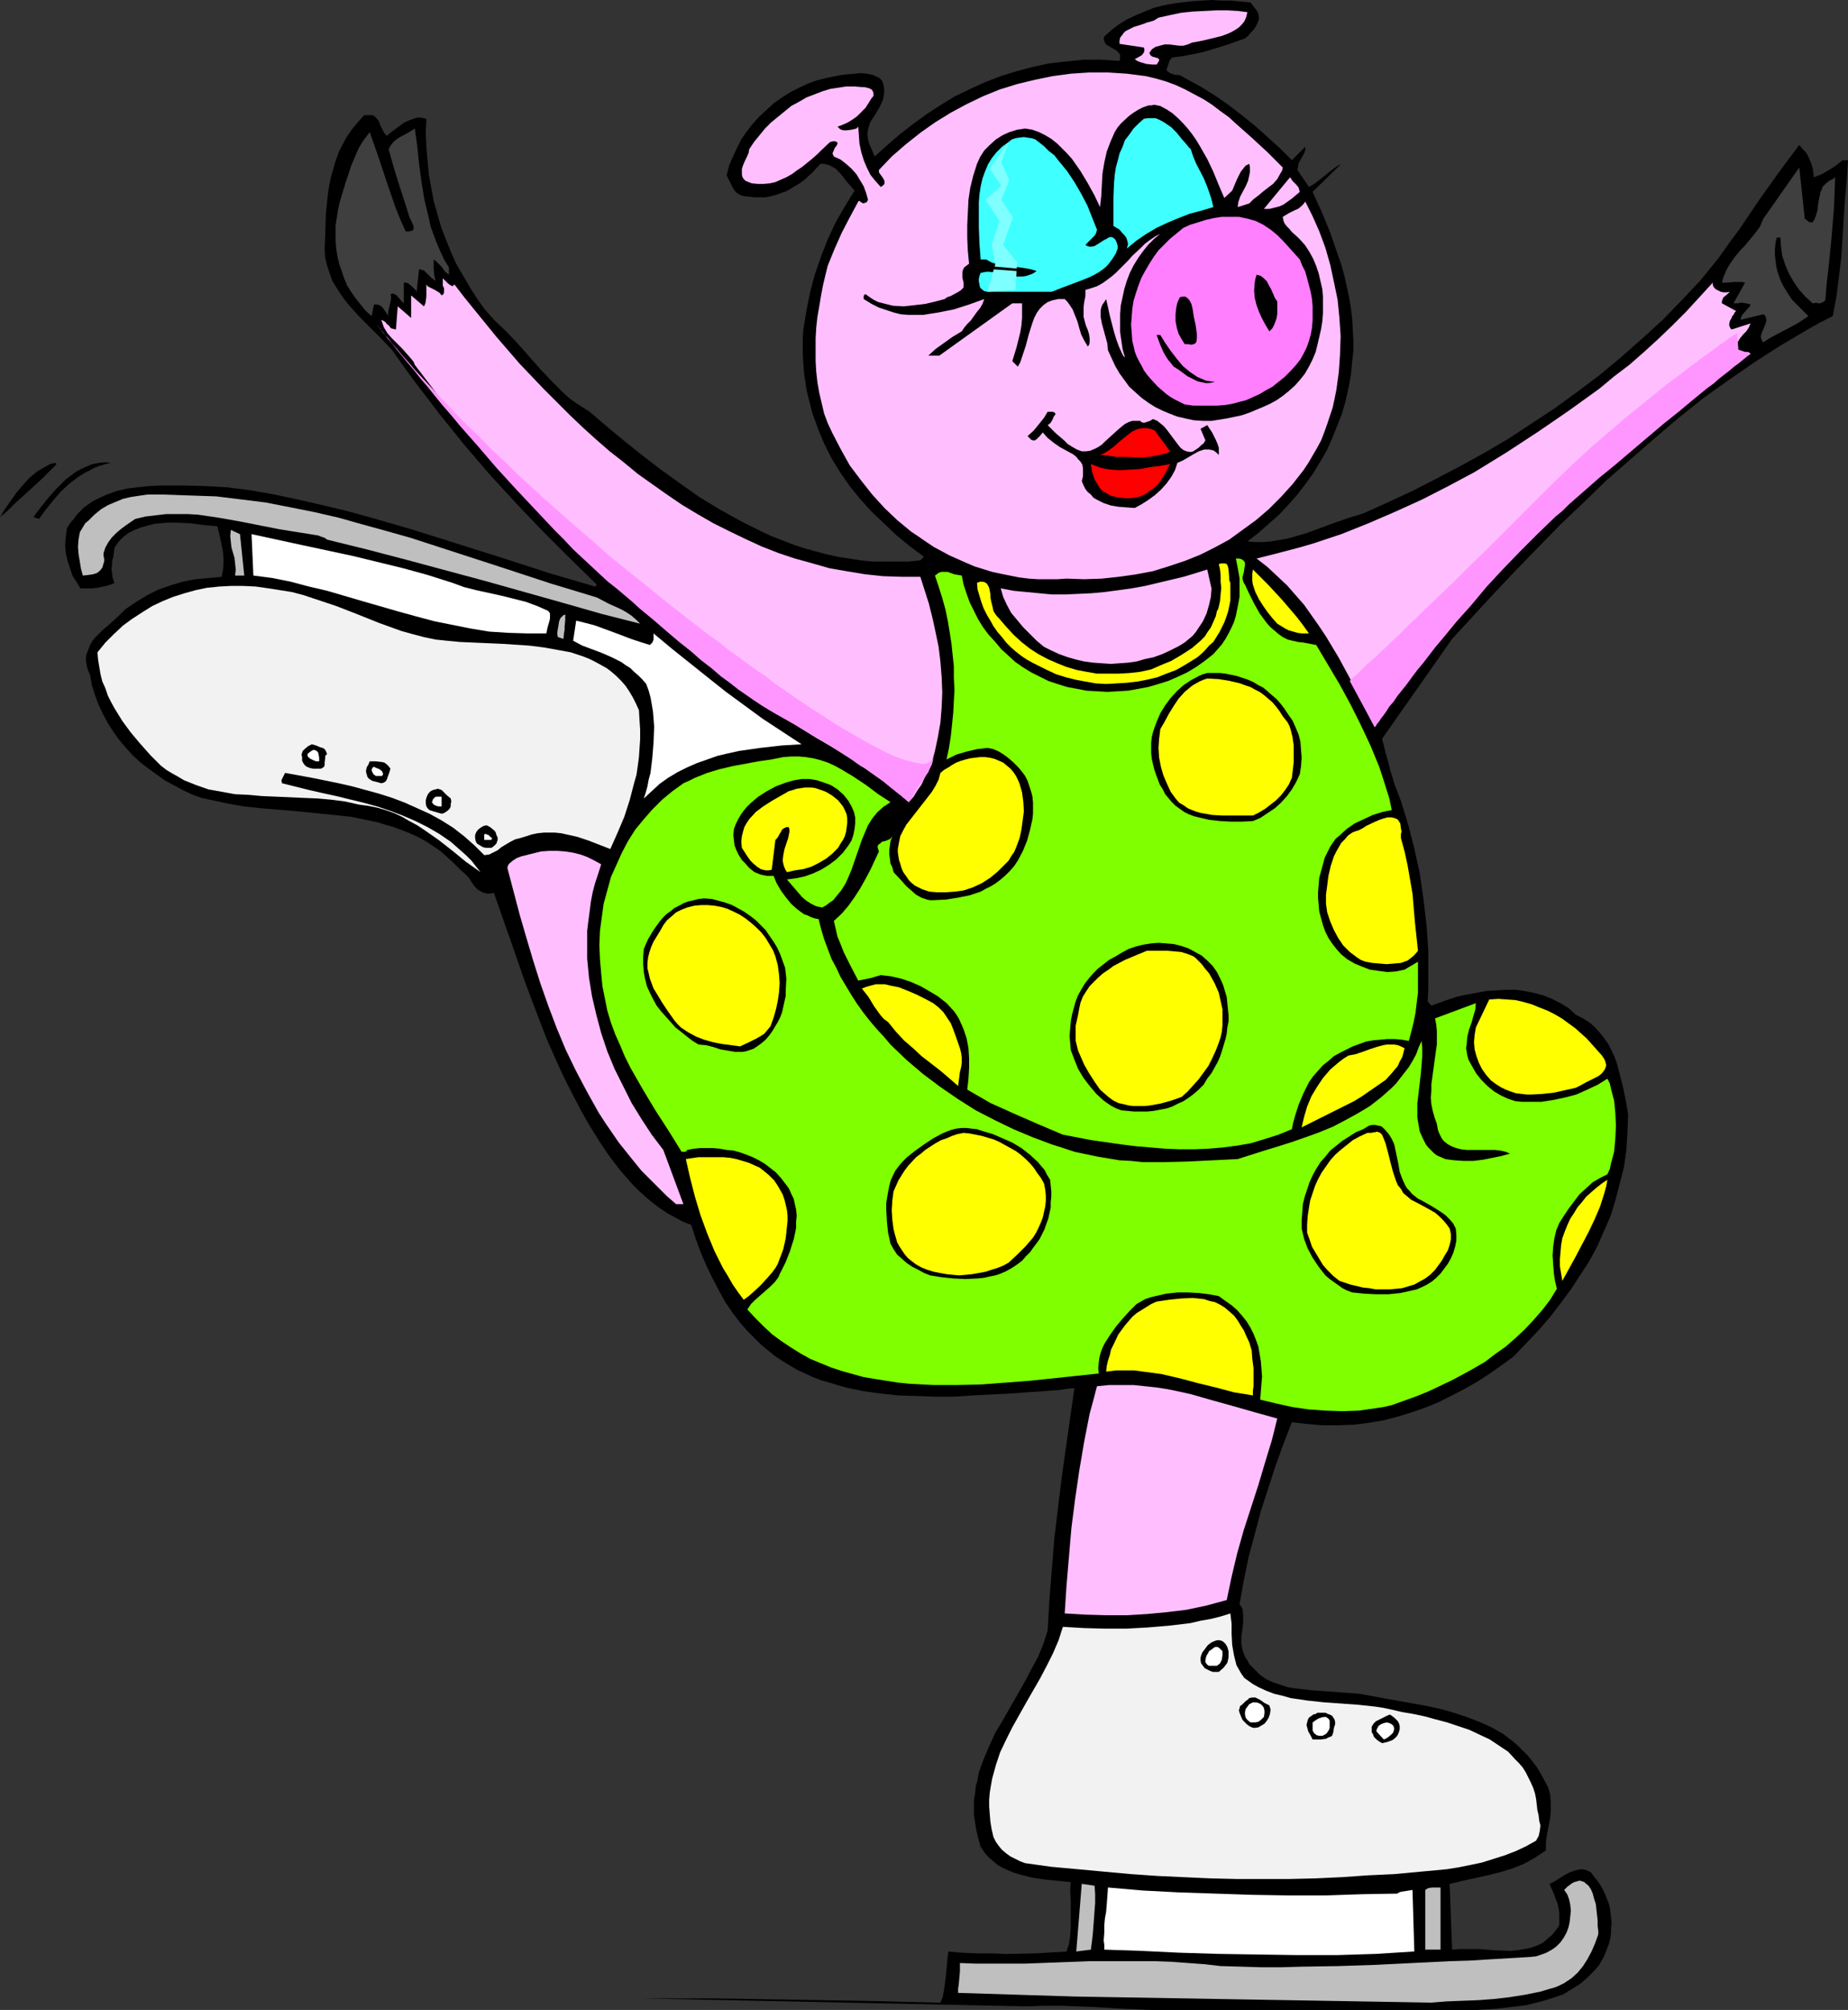
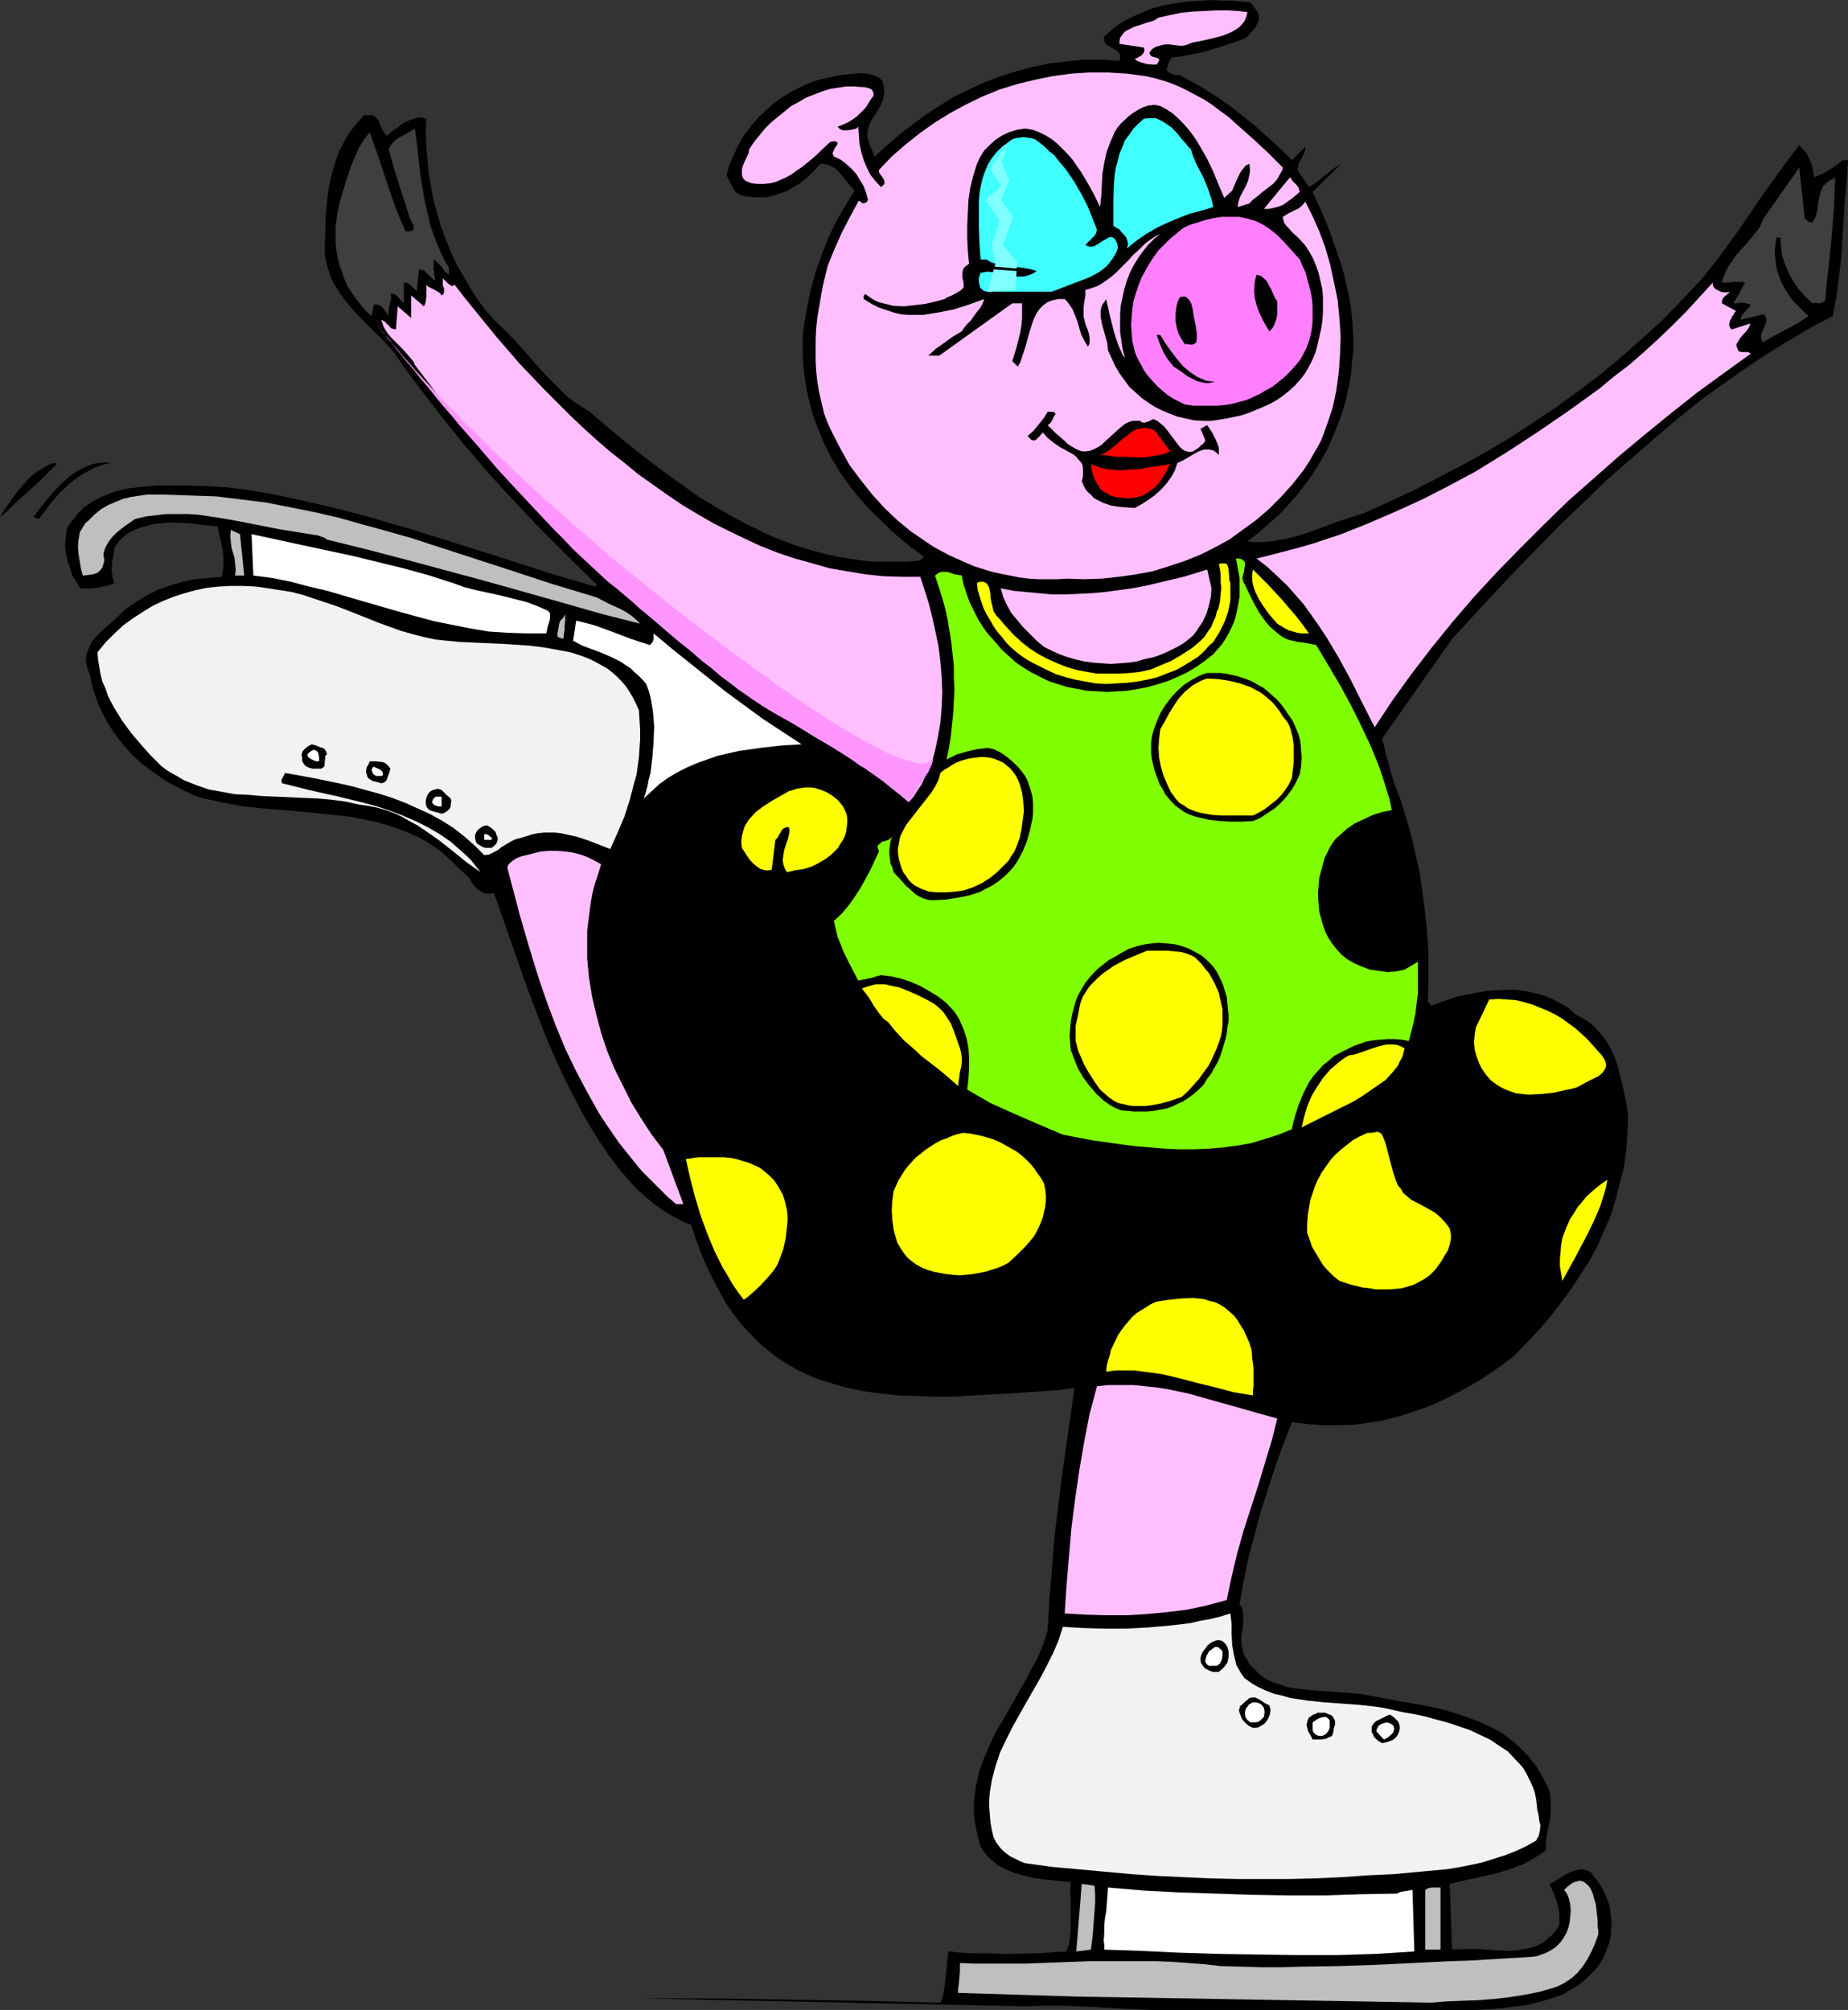
<svg xmlns="http://www.w3.org/2000/svg" xmlns:ns1="http://sodipodi.sourceforge.net/DTD/sodipodi-0.dtd" xmlns:ns2="http://www.inkscape.org/namespaces/inkscape" version="1.0" width="129.724mm" height="141.083mm" id="svg76" ns1:docname="Ice Skating - Pig.wmf">
  <rect width="100%" height="100%" fill="#333333" stroke="none" />
  <ns1:namedview id="namedview76" pagecolor="#ffffff" bordercolor="#000000" borderopacity="0.25" ns2:showpageshadow="2" ns2:pageopacity="0.0" ns2:pagecheckerboard="0" ns2:deskcolor="#d1d1d1" ns2:document-units="mm" />
  <defs id="defs1">
    <pattern id="WMFhbasepattern" patternUnits="userSpaceOnUse" width="6" height="6" x="0" y="0" />
  </defs>
  <path style="fill:#000000;fill-opacity:1;fill-rule:evenodd;stroke:none" d="m 333.38,2.747 0.323,0.485 0.162,0.646 0.162,0.485 v 0.646 l -0.323,0.97 -0.485,0.97 -0.646,0.97 -0.808,0.808 -0.646,0.808 -0.808,0.646 -4.525,1.616 -4.686,1.454 -2.262,0.646 -2.424,0.485 -2.424,0.485 -2.586,0.323 -0.485,0.162 -0.323,0.323 -0.323,0.485 -0.162,0.485 -0.323,0.97 -0.323,0.97 0.485,0.485 0.485,0.323 1.293,0.485 h 0.808 l 0.646,0.162 0.646,0.323 0.485,0.323 4.202,2.262 3.878,2.424 3.717,2.585 3.555,2.747 3.394,2.747 3.232,2.909 3.394,3.07 3.07,3.07 3.555,-3.555 v 0.808 l -0.162,0.646 -0.808,1.454 -0.808,1.454 -0.162,0.97 -0.162,0.808 3.07,4.524 1.131,-0.646 1.131,-0.808 4.04,-3.232 1.131,-0.808 1.131,-0.646 -7.595,7.433 2.424,5.332 2.262,5.494 1.939,5.655 0.97,2.747 0.808,2.909 0.646,2.909 0.646,2.909 0.485,2.909 0.323,2.747 0.162,2.909 0.162,2.909 v 2.747 l -0.323,2.747 -0.323,3.555 -0.646,3.555 -0.808,3.555 -0.97,3.393 -1.293,3.232 -1.293,3.232 -1.454,3.232 -1.778,3.07 -1.778,2.909 -2.101,2.909 -2.101,2.747 -2.424,2.747 -2.424,2.585 -2.747,2.424 -2.747,2.424 -2.909,2.262 2.101,0.162 h 1.939 l 2.101,-0.162 1.939,-0.323 1.939,-0.323 1.939,-0.485 3.878,-1.131 7.434,-2.747 3.717,-1.293 3.717,-1.131 6.464,-2.909 6.626,-3.07 6.302,-3.232 6.464,-3.393 6.464,-3.555 6.302,-3.716 6.141,-4.04 6.141,-4.04 5.979,-4.363 5.818,-4.363 5.818,-4.848 5.494,-4.848 5.494,-5.009 5.171,-5.332 5.01,-5.332 4.686,-5.817 2.747,-3.878 2.747,-3.716 5.01,-7.433 5.171,-7.271 2.747,-3.716 2.909,-3.878 0.808,0.97 0.808,0.808 0.646,0.97 0.485,1.131 0.485,1.131 0.323,1.131 0.162,1.131 0.162,1.293 2.101,-0.808 1.939,-1.131 1.778,-1.131 1.778,-1.454 h 1.454 l -0.323,5.171 -0.485,5.171 -0.646,10.341 -0.323,5.171 -0.646,5.171 -0.646,5.171 -0.97,5.171 -3.555,1.777 -3.394,1.939 -7.11,4.201 -6.787,4.363 -6.787,4.686 -6.787,4.848 -6.464,5.171 -6.464,5.494 -6.302,5.494 -6.464,5.655 -5.979,5.817 -6.141,5.817 -5.979,6.14 -5.818,5.979 -5.818,6.14 -5.656,6.14 -5.494,5.979 -18.584,26.5 0.485,1.777 0.485,2.101 0.646,2.101 0.485,2.101 1.293,4.201 1.616,4.201 1.939,6.302 1.616,6.302 1.454,6.625 0.97,6.787 0.808,6.787 0.485,6.787 v 3.393 3.393 3.555 l -0.162,3.232 0.97,1.131 2.262,-0.808 2.262,-0.808 2.424,-0.808 2.424,-0.485 2.586,-0.485 2.586,-0.485 2.586,-0.162 2.586,-0.162 h 2.586 l 2.424,0.323 2.424,0.485 2.424,0.646 2.424,0.97 2.262,1.131 2.101,1.293 1.939,1.777 1.939,0.97 1.778,1.131 1.454,1.293 1.293,1.454 1.131,1.454 1.131,1.616 0.808,1.616 0.808,1.777 0.646,1.777 0.485,1.939 0.97,3.716 0.808,3.878 0.646,3.716 -0.162,4.848 -0.323,4.848 -0.646,4.524 -1.131,4.363 -1.131,4.363 -1.293,4.201 -1.778,4.04 -1.778,4.04 -2.101,3.878 -2.424,3.716 -2.424,3.716 -2.747,3.716 -2.747,3.555 -3.07,3.555 -3.232,3.393 -3.394,3.555 -3.07,2.262 -3.232,2.262 -3.232,2.101 -3.394,1.939 -3.394,1.777 -3.555,1.777 -3.555,1.454 -3.717,1.293 -3.717,1.131 -3.717,0.97 -3.878,0.646 -3.878,0.485 -4.04,0.162 h -4.202 l -4.04,-0.323 -4.202,-0.485 -2.262,5.817 -2.101,5.817 -1.939,5.979 -1.939,5.979 -1.616,6.14 -1.616,5.979 -1.293,6.302 -1.131,6.302 0.485,0.646 0.323,0.646 0.162,1.616 v 1.777 l -0.162,1.777 -0.323,1.939 v 1.939 l 0.162,0.97 0.162,0.808 0.323,0.97 0.323,0.808 0.646,0.97 0.485,0.97 1.454,1.454 1.454,1.454 1.616,1.131 1.778,0.808 1.939,0.646 1.939,0.646 1.939,0.323 4.363,0.485 4.363,0.323 4.363,0.323 2.101,0.162 2.101,0.162 6.949,1.293 7.272,1.293 3.555,0.646 3.717,0.808 3.394,0.97 3.394,1.131 3.394,1.293 3.232,1.454 3.07,1.777 1.293,0.97 1.454,1.131 1.293,1.131 1.293,1.293 1.293,1.293 1.131,1.454 1.131,1.454 0.97,1.616 0.97,1.777 0.97,1.777 0.323,0.97 0.323,1.131 0.162,1.939 v 2.262 l -0.162,2.101 -0.808,4.201 -0.323,2.262 v 2.101 l -1.454,0.97 -1.454,0.97 -1.454,0.808 -1.454,0.808 -3.232,1.293 -3.232,0.97 -3.232,0.808 -6.626,1.454 -3.394,0.808 0.646,17.451 1.778,-0.162 h 1.778 3.878 l 1.939,0.162 1.939,0.162 4.04,0.162 1.939,-0.162 1.778,-0.323 1.778,-0.323 1.778,-0.646 1.616,-0.808 1.454,-1.293 0.808,-0.646 0.646,-0.808 0.646,-0.808 0.646,-0.97 v -1.616 -1.454 l -0.162,-1.293 -0.323,-1.454 -0.97,-2.585 -1.131,-2.585 1.293,-0.646 1.293,-0.808 1.293,-0.808 1.454,-0.808 1.454,-0.485 0.646,-0.162 0.808,-0.162 h 0.646 l 0.646,0.162 0.808,0.323 0.646,0.323 0.808,1.131 0.808,0.97 0.808,1.131 0.646,1.131 0.646,1.293 0.485,1.293 0.485,1.131 0.323,1.293 0.162,1.293 0.162,1.293 0.162,1.454 -0.162,1.293 v 1.293 l -0.162,1.293 -0.323,1.454 -0.485,1.293 -0.97,2.424 -1.293,2.262 -1.616,1.777 -1.778,1.777 -1.778,1.454 -2.101,1.293 -2.101,1.293 -2.262,0.808 -2.586,0.808 -2.424,0.646 -2.586,0.646 -2.586,0.323 -5.494,0.646 -5.333,0.323 h -85.648 l -7.918,-0.323 -8.08,-0.485 -4.202,-0.162 -4.202,-0.162 h -4.525 l -4.363,0.162 -102.293,-2.101 h 9.858 10.019 l 19.715,0.323 19.877,0.323 19.715,0.485 0.646,-1.616 0.323,-1.777 0.485,-3.716 0.162,-1.777 0.162,-1.777 0.162,-1.616 0.162,-1.293 3.717,0.323 3.717,0.162 h 3.878 l 4.04,0.162 7.918,-0.162 8.08,-0.485 0.646,-1.939 0.323,-2.101 0.162,-2.262 v -2.424 -2.424 -2.424 l -0.162,-2.585 0.162,-2.262 -3.232,-0.323 -3.394,-0.323 -3.394,-0.485 -3.232,-0.808 -1.616,-0.485 -1.616,-0.646 -1.454,-0.646 -1.454,-0.808 -1.131,-0.97 -1.293,-1.131 -1.131,-1.293 -0.97,-1.454 -0.646,-2.262 -0.485,-2.101 -0.323,-1.939 -0.323,-2.101 v -1.939 -1.939 l 0.323,-1.939 0.162,-1.777 0.485,-1.777 0.323,-1.939 1.293,-3.555 1.454,-3.393 1.616,-3.555 1.939,-3.232 1.939,-3.393 3.878,-6.787 1.778,-3.393 1.778,-3.232 1.454,-3.555 1.131,-3.555 0.485,-8.241 0.646,-8.079 0.646,-8.079 0.97,-8.079 0.97,-7.918 1.131,-8.079 2.262,-15.835 -1.939,0.162 -1.939,0.323 -2.262,0.162 -2.101,0.162 -4.686,0.323 -4.525,0.323 -9.696,0.485 -4.848,0.323 h -4.848 l -4.848,-0.162 -4.848,-0.162 -4.686,-0.485 -4.686,-0.646 -4.686,-0.97 -2.262,-0.646 -2.101,-0.646 -2.262,-0.646 -2.101,-0.808 -2.101,-0.97 -2.101,-0.97 -1.939,-1.131 -2.101,-1.293 -1.939,-1.293 -1.778,-1.454 -1.778,-1.454 -1.778,-1.777 -1.778,-1.777 -1.616,-1.777 -2.262,-2.909 -2.101,-3.07 -1.778,-3.232 -1.778,-3.393 -1.616,-3.393 -1.454,-3.393 -1.293,-3.555 -1.131,-3.555 -2.101,-0.808 -2.101,-1.131 -2.101,-1.131 -1.939,-1.293 -1.939,-1.454 -1.939,-1.616 -1.778,-1.616 -1.778,-1.777 -3.232,-3.716 -3.07,-4.04 -2.586,-3.878 -1.293,-2.101 -1.131,-1.777 -2.101,-3.716 -1.939,-3.716 -1.939,-3.716 -1.778,-3.716 -3.394,-7.594 -3.07,-7.918 -2.909,-7.756 -2.747,-7.918 -5.494,-15.674 -0.97,0.162 h -0.808 l -0.646,-0.162 -0.646,-0.162 -0.485,-0.323 -0.646,-0.323 -0.97,-0.97 -1.616,-2.424 -0.97,-0.97 -1.131,-0.97 -1.778,-1.777 -1.778,-1.616 -1.778,-1.616 -1.939,-1.293 -1.939,-1.293 -2.101,-1.131 -2.101,-0.97 -2.101,-0.808 -2.101,-0.808 -2.262,-0.646 -2.101,-0.646 -2.262,-0.485 -4.686,-0.97 -4.686,-0.485 -9.534,-0.97 -9.534,-0.808 -4.686,-0.485 -4.525,-0.808 -4.525,-0.97 -2.262,-0.485 -2.262,-0.808 -2.424,-1.131 -2.424,-1.293 -2.424,-1.293 -2.262,-1.616 -2.262,-1.616 -2.101,-1.616 -2.101,-1.939 -1.778,-1.939 -1.778,-2.101 -1.616,-2.262 -1.454,-2.262 -1.293,-2.424 -1.131,-2.424 -0.97,-2.585 -0.808,-2.585 -0.485,-2.747 -0.646,-1.454 -0.323,-1.454 -0.162,-1.293 0.162,-1.293 0.485,-1.131 0.485,-1.293 0.646,-1.131 0.808,-0.97 1.939,-1.939 2.101,-1.777 2.101,-1.939 1.778,-1.777 2.909,-1.939 2.909,-1.777 2.909,-1.454 3.232,-1.131 3.232,-0.97 3.232,-0.646 3.555,-0.323 3.555,-0.323 0.323,-1.616 0.162,-1.616 v -1.777 l -0.162,-1.777 -0.646,-3.232 -0.808,-3.393 -1.616,-0.162 -1.939,-0.162 -3.717,-0.485 -3.878,-0.162 H 44.602 l -1.939,0.162 -1.778,0.162 -1.778,0.485 -1.778,0.485 -1.616,0.646 -1.616,0.808 -1.293,0.97 -1.293,1.293 -1.131,1.616 -0.162,1.293 -0.162,1.131 -0.323,1.131 v 1.131 l -0.162,1.131 0.162,0.97 0.162,1.293 0.485,1.293 -1.131,0.485 -1.131,0.323 -2.424,0.485 -1.293,0.162 h -1.131 -0.97 -0.97 l -0.97,-1.616 -1.131,-1.777 -0.646,-1.939 -0.646,-1.939 -0.485,-2.101 -0.162,-2.101 0.162,-2.262 0.323,-2.262 0.808,-1.293 0.97,-1.131 0.808,-1.131 0.97,-0.97 0.97,-0.97 1.131,-0.808 1.131,-0.808 1.293,-0.646 2.424,-1.131 2.747,-0.97 2.747,-0.646 2.747,-0.323 3.07,-0.323 2.909,-0.162 h 6.141 l 5.979,0.162 2.747,0.162 2.909,0.162 6.302,0.808 6.302,1.131 6.141,1.293 6.302,1.454 6.141,1.454 5.979,1.616 12.282,3.555 24.078,7.594 11.958,3.878 12.12,3.555 0.485,-0.485 -7.11,-6.948 -7.11,-7.11 -7.11,-7.433 -7.11,-7.756 -6.787,-7.918 -6.626,-8.241 -6.302,-8.241 -3.07,-4.201 -3.07,-4.363 -2.909,-3.07 -2.909,-2.909 -2.909,-2.909 -2.747,-3.07 -1.293,-1.616 -1.131,-1.616 -1.131,-1.777 -0.97,-1.616 -0.646,-1.939 -0.646,-1.939 -0.485,-1.939 -0.162,-2.101 0.162,-4.848 0.162,-4.848 0.485,-4.848 0.323,-2.262 0.485,-2.424 0.646,-2.262 0.646,-2.262 0.808,-2.262 0.97,-1.939 1.131,-2.101 1.454,-2.101 1.616,-1.939 1.616,-1.777 h 0.808 0.646 0.646 l 0.485,0.162 0.323,0.323 0.323,0.323 0.646,0.808 0.323,0.97 0.485,0.97 0.485,0.97 0.808,0.97 1.131,-0.97 1.131,-0.808 1.293,-0.97 1.131,-0.808 1.454,-0.646 1.454,-0.485 0.646,-0.162 h 0.808 l 0.646,0.162 0.808,0.162 -0.162,3.716 0.162,3.716 0.323,3.716 0.323,3.555 0.646,3.555 0.646,3.555 0.97,3.393 0.97,3.393 1.293,3.393 1.293,3.232 1.454,3.232 1.778,3.07 1.778,3.07 1.939,3.07 2.101,2.909 2.424,2.747 3.232,3.07 3.07,3.232 5.979,6.787 3.07,3.232 3.07,3.07 1.616,1.454 1.778,1.293 1.778,1.131 1.778,1.131 4.525,3.878 4.686,3.878 4.848,3.878 4.848,3.716 5.171,3.716 5.01,3.555 5.333,3.232 5.494,3.07 5.494,2.747 2.747,1.293 2.909,1.131 2.909,1.131 2.909,0.97 2.909,0.808 3.07,0.808 2.909,0.646 3.07,0.485 3.07,0.485 3.232,0.323 h 3.07 3.07 3.232 l 3.232,-0.323 0.97,-0.97 -3.717,-2.747 -3.555,-2.909 -3.394,-3.232 -3.232,-3.07 -3.07,-3.393 -2.747,-3.393 -2.586,-3.716 -2.262,-3.716 -1.939,-3.878 -1.616,-3.878 -1.454,-4.04 -1.131,-4.363 -0.485,-2.101 -0.323,-2.262 -0.323,-2.101 -0.162,-2.262 -0.162,-2.262 V 92.103 89.679 l 0.162,-2.262 0.808,-5.009 0.97,-4.848 1.293,-4.848 1.616,-4.686 1.778,-4.524 2.101,-4.524 2.424,-4.201 2.586,-4.201 -1.131,-1.293 -0.97,-1.131 -0.97,-1.293 -0.97,-1.131 -0.97,-0.97 -1.131,-0.646 -0.646,-0.323 -0.646,-0.162 -0.808,-0.162 h -0.808 l -2.101,2.262 -2.101,1.939 -1.293,0.97 -1.131,0.646 -1.293,0.808 -1.131,0.646 -1.454,0.485 -1.293,0.485 -1.293,0.323 -1.454,0.323 h -1.454 -1.454 l -1.454,-0.162 -1.454,-0.162 -0.97,-0.323 -0.808,-0.485 -0.646,-0.646 -0.485,-0.808 -0.808,-1.616 -0.808,-1.616 0.646,-2.585 0.97,-2.262 1.131,-2.424 1.131,-2.262 1.454,-2.101 1.616,-2.101 1.778,-1.939 1.939,-1.777 1.939,-1.777 2.101,-1.454 2.262,-1.454 2.262,-1.131 2.424,-1.131 2.262,-0.808 2.586,-0.646 2.424,-0.485 1.616,-0.323 1.616,-0.162 1.778,-0.162 1.616,-0.162 1.616,0.162 1.616,0.323 0.646,0.323 0.808,0.323 0.646,0.485 0.485,0.646 0.323,1.293 0.162,1.293 -0.162,0.97 -0.162,1.131 -0.485,1.131 -0.485,0.97 -1.131,1.939 -1.293,1.939 -0.323,0.97 -0.323,1.131 -0.162,1.131 0.162,1.293 0.323,1.293 0.646,1.454 0.808,1.939 3.394,-3.07 3.394,-2.909 3.555,-2.747 3.555,-2.585 3.717,-2.424 3.717,-2.262 4.04,-1.939 3.878,-1.777 4.202,-1.616 4.202,-1.293 4.202,-1.131 4.525,-0.97 4.363,-0.485 4.686,-0.485 h 4.686 l 4.848,0.323 0.162,-0.646 v -0.646 -0.323 l -0.323,-0.485 -0.323,-0.323 -0.323,-0.323 -1.939,-1.131 -0.808,-0.485 -0.323,-0.485 -0.162,-0.485 -0.162,-0.485 0.162,-0.646 1.939,-1.777 1.939,-1.454 2.101,-1.293 2.424,-1.131 2.262,-0.97 2.424,-0.97 2.424,-0.646 2.586,-0.485 2.424,-0.323 2.747,-0.323 2.586,-0.162 L 321.422,0 l 2.586,0.162 h 2.747 l 5.01,0.485 z" id="path1" />
  <path style="fill:#ffbfff;fill-opacity:1;fill-rule:evenodd;stroke:none" d="m 330.956,3.232 -0.323,1.293 -0.485,1.131 -0.646,0.808 -0.808,0.808 -0.97,0.646 -1.131,0.646 -1.131,0.485 -1.293,0.485 -2.586,0.646 -2.747,0.646 -2.586,0.485 -1.131,0.485 -1.131,0.323 h -0.646 -0.485 l -2.586,-0.323 h -1.293 l -1.293,0.323 -1.131,0.323 -0.485,0.323 -0.485,0.323 -0.323,0.485 -0.323,0.485 0.323,0.646 0.485,0.323 0.646,0.162 0.485,0.162 0.485,0.162 0.162,0.323 v 0.323 l -0.162,0.162 -0.162,0.323 -0.323,0.485 h -0.485 -0.646 l -1.616,-0.162 -1.616,-0.485 -0.808,-0.323 -0.646,-0.485 0.323,-0.162 0.323,-0.162 1.131,-0.646 0.323,-0.323 0.323,-0.485 0.162,-0.646 -0.162,-0.646 -6.464,-0.97 v -0.808 l 0.162,-0.808 0.485,-0.646 0.485,-0.646 0.485,-0.485 0.646,-0.323 1.616,-0.808 1.616,-0.485 0.97,-0.323 0.808,-0.323 1.778,-0.485 1.293,-0.808 2.909,-0.646 3.07,-0.646 3.07,-0.323 3.232,-0.162 3.07,-0.162 h 2.909 l 2.909,0.162 1.131,0.162 z" id="path2" />
  <path style="fill:#ffbfff;fill-opacity:1;fill-rule:evenodd;stroke:none" d="m 340.329,44.436 -0.162,0.808 -0.485,0.808 -0.808,1.454 -1.131,1.293 -1.293,0.97 -1.454,1.131 -1.131,0.97 -1.293,0.97 -1.131,1.131 -3.07,0.97 0.162,-1.293 0.485,-1.454 1.454,-2.747 0.646,-1.454 0.323,-1.454 0.162,-0.808 V 45.082 44.274 l -0.162,-0.808 -0.97,0.485 -0.646,0.808 -0.646,0.808 -0.485,0.97 -0.485,0.97 -0.485,1.131 -0.808,1.939 -2.101,1.939 -1.454,-3.393 -1.454,-3.555 -1.616,-3.393 -1.939,-3.393 -0.97,-1.616 -1.131,-1.616 -1.131,-1.454 -1.293,-1.454 -1.293,-1.293 -1.454,-1.293 -1.454,-0.97 -1.778,-0.97 -0.808,-0.162 -0.808,-0.162 -0.808,0.162 h -0.646 l -1.454,0.485 -1.293,0.646 -1.293,0.808 -1.131,0.808 -2.101,1.939 -0.97,1.131 -0.808,1.293 -0.485,1.131 -0.646,1.454 -0.97,2.585 -0.646,2.909 -0.485,2.909 -0.162,2.909 -0.162,3.07 -0.323,2.909 -1.454,-3.07 -1.778,-3.232 -1.939,-3.232 -1.131,-1.616 -1.131,-1.616 -1.293,-1.454 -1.293,-1.293 -1.293,-1.293 -1.616,-1.293 -1.616,-0.97 -1.616,-0.808 -1.778,-0.646 -1.939,-0.323 -2.101,0.323 -2.101,0.646 -1.778,0.808 -1.778,1.131 -1.616,1.454 -1.454,1.454 -1.131,1.777 -0.808,1.777 -0.97,3.07 -0.808,3.232 -0.485,3.232 -0.162,3.393 -0.162,3.393 v 3.393 l 0.162,3.393 0.323,3.393 -0.646,0.485 -0.646,0.485 -0.323,0.646 -0.162,0.646 v 0.646 0.808 l 0.323,1.293 v 0.485 0.323 0.485 l -0.323,0.323 -0.485,0.485 -0.808,0.485 -1.778,0.97 -0.97,0.323 -0.646,0.485 -2.424,0.646 -2.747,0.646 -2.747,0.323 -2.909,0.323 -2.909,-0.162 -1.293,-0.323 -1.293,-0.323 -1.293,-0.323 -1.293,-0.646 -0.97,-0.646 -1.131,-0.808 -0.323,0.162 -0.162,0.323 v 0.808 l 2.101,1.293 1.939,0.97 1.939,0.646 1.939,0.646 1.939,0.485 1.939,0.162 h 2.101 1.939 l 1.939,-0.323 2.101,-0.323 4.04,-0.808 4.04,-1.293 4.04,-1.454 -0.485,1.293 -0.646,1.131 -0.808,0.97 -0.808,1.131 -0.808,1.131 -0.97,0.97 -0.808,0.97 -0.646,0.97 -2.424,1.454 -2.262,1.616 -2.262,1.616 -1.939,1.777 h 2.909 L 268.579,80.469 h 2.586 v 1.777 2.101 l -0.162,1.939 -0.323,1.939 -0.97,3.878 -1.131,3.716 1.454,1.454 0.646,-1.131 0.485,-1.454 0.97,-2.909 0.808,-3.07 0.97,-3.07 0.485,-1.293 0.646,-1.293 0.808,-1.131 0.97,-0.97 1.131,-0.808 1.293,-0.485 0.808,-0.162 0.646,-0.162 h 0.808 0.97 l 0.646,0.646 0.485,0.646 0.97,1.454 0.646,1.616 0.646,1.616 0.485,1.777 0.485,1.616 0.808,1.616 0.97,1.616 0.323,-0.485 0.162,-0.646 v -0.97 l -0.162,-1.131 -0.323,-1.131 -0.485,-1.131 -0.323,-1.131 -0.323,-1.293 V 82.893 82.246 81.6 l 0.162,-1.454 0.323,-1.616 v -1.616 l 1.616,-0.485 1.454,-0.485 1.454,-0.808 1.131,-0.808 1.293,-0.97 1.131,-0.97 2.262,-2.262 0.97,-0.97 1.131,-1.293 2.262,-2.101 1.131,-1.131 1.293,-0.97 1.454,-0.97 1.293,-0.646 -1.616,1.293 -1.616,1.616 -1.293,1.616 -1.293,1.777 -1.293,2.101 -0.97,1.939 -0.808,2.101 -0.646,2.101 -0.485,2.262 -0.485,2.262 -0.162,2.262 v 2.424 2.262 l 0.323,2.262 0.323,2.262 0.646,2.262 -0.485,-0.485 -0.323,-0.646 -0.808,-1.777 -0.646,-1.777 -0.646,-2.101 -1.131,-4.363 -0.485,-2.262 -0.485,-2.101 -0.485,0.808 -0.485,0.646 -0.323,0.808 -0.162,0.808 v 0.808 0.808 l 0.323,1.777 0.485,1.777 0.485,1.777 0.485,1.777 0.162,1.777 0.97,2.101 0.97,2.101 1.131,1.939 1.293,1.777 1.293,1.777 1.616,1.454 1.616,1.454 1.778,1.293 1.778,1.131 1.939,0.97 1.939,0.808 2.101,0.808 2.101,0.485 2.262,0.485 2.424,0.162 h 2.262 l 4.04,-0.646 3.878,-0.808 1.939,-0.646 1.939,-0.808 1.939,-0.808 1.778,-0.808 1.778,-0.97 1.616,-1.131 1.616,-1.293 1.616,-1.454 1.293,-1.454 1.293,-1.616 1.131,-1.939 0.97,-1.939 0.808,-1.939 0.485,-1.939 0.485,-2.101 0.485,-2.101 0.323,-2.101 0.162,-2.101 v -2.101 -2.262 l -0.162,-1.939 -0.485,-2.101 -0.485,-2.101 -0.646,-1.939 -0.808,-1.939 -0.97,-1.777 -1.131,-1.777 -1.454,-1.616 -0.646,-0.646 -1.454,-1.293 -0.646,-0.808 -0.646,-0.646 -0.646,-0.808 -0.323,-0.808 -0.162,-0.97 1.616,-0.97 1.616,-0.808 0.808,-0.323 0.808,-0.646 0.646,-0.646 0.485,-0.646 1.939,3.878 1.778,4.04 1.616,4.363 1.293,4.524 0.97,4.524 0.97,4.686 0.485,4.848 0.323,4.848 -0.162,4.848 -0.323,4.686 -0.646,4.686 -0.485,2.424 -0.485,2.262 -1.454,4.363 -0.808,2.262 -0.808,2.101 -1.131,2.101 -1.131,1.939 -1.131,1.939 -1.293,1.939 -2.909,3.716 -3.07,3.393 -3.232,3.232 -3.394,2.909 -3.555,2.585 -3.555,2.585 -3.878,2.101 -3.878,1.939 -4.04,1.616 -4.363,1.454 -4.202,1.293 -4.363,0.808 -4.525,0.646 -4.525,0.485 -4.686,0.162 -4.686,-0.162 -2.424,0.162 h -2.586 -2.586 l -2.424,-0.162 -2.586,-0.323 -2.424,-0.485 -2.424,-0.485 -2.262,-0.485 -4.686,-1.454 -2.262,-0.97 -4.363,-1.939 -4.202,-2.262 -1.939,-1.293 -2.101,-1.454 -1.939,-1.293 -3.717,-3.07 -3.394,-3.232 -3.232,-3.555 -3.07,-3.878 -2.909,-3.878 -2.424,-4.363 -2.262,-4.363 -1.131,-2.424 -0.97,-2.585 -0.646,-2.747 -0.646,-2.747 -0.485,-2.747 -0.323,-2.909 -0.162,-2.747 v -3.07 -2.909 l 0.162,-2.909 0.323,-2.909 0.485,-2.747 0.485,-2.909 0.485,-2.585 0.646,-2.747 0.646,-2.585 1.778,-4.363 1.939,-4.363 2.101,-4.04 2.262,-4.201 0.162,-0.162 h 0.162 l 0.646,0.485 0.485,0.162 0.323,-0.162 0.485,-0.162 0.162,-0.323 0.162,-0.323 -0.485,-1.777 -0.646,-1.777 -0.97,-1.616 -0.97,-1.616 -1.293,-1.454 -1.454,-1.293 -1.454,-1.131 -1.778,-0.808 -0.162,-0.323 -0.162,-0.323 v -0.323 l 0.162,-0.323 0.323,-0.808 0.162,-0.323 0.323,-0.323 0.323,-0.646 v -0.162 l -0.162,-0.323 h -0.162 l -0.323,-0.162 h -0.485 l -0.808,0.162 -2.424,2.262 -1.131,1.131 -1.293,1.131 -2.586,2.101 -1.454,0.97 -1.293,0.97 -1.454,0.808 -1.454,0.646 -1.454,0.646 -1.454,0.323 -1.616,0.162 h -1.616 l -1.616,-0.162 -1.616,-0.646 -0.485,-0.485 -0.323,-0.485 -0.162,-0.646 v -0.485 -1.131 l 0.323,-0.97 0.485,-1.131 0.485,-0.97 0.485,-1.131 0.162,-0.97 1.293,-1.939 1.454,-1.777 1.454,-1.777 1.616,-1.616 1.778,-1.454 1.778,-1.454 1.778,-1.454 2.101,-1.131 1.939,-1.131 2.101,-0.808 2.101,-0.808 2.101,-0.646 2.101,-0.323 2.101,-0.323 h 2.262 l 1.939,0.162 h 0.646 l 0.646,0.162 0.646,0.162 0.646,0.323 0.323,0.485 0.162,0.485 v 0.646 l -0.162,0.323 -0.323,0.323 -0.808,1.293 -0.808,1.293 -1.131,1.131 -1.131,1.131 -1.131,0.808 -1.293,0.808 -1.454,0.646 -1.293,0.485 0.485,0.485 0.485,0.323 0.646,0.162 h 0.808 l 1.293,-0.162 0.646,-0.162 0.646,-0.162 0.485,-0.485 0.162,2.262 0.162,2.262 0.485,2.262 0.646,2.101 0.808,1.939 0.97,1.939 1.293,1.616 1.454,1.616 0.485,-0.323 0.323,-0.323 0.162,-0.162 v -0.323 -0.485 l -0.323,-0.646 -0.323,-0.485 -0.485,-0.646 -0.323,-0.485 V 45.082 l 3.394,-3.555 3.717,-3.232 3.878,-3.07 3.878,-2.747 4.202,-2.585 4.202,-2.262 4.363,-2.101 4.363,-1.777 4.686,-1.454 4.686,-1.131 4.686,-0.97 4.848,-0.646 4.848,-0.323 h 5.01 l 5.01,0.323 5.01,0.646 2.747,0.646 2.747,0.808 2.586,0.97 2.424,1.131 2.424,1.293 2.424,1.293 2.262,1.454 2.101,1.616 2.262,1.616 1.939,1.777 4.202,3.716 4.202,3.878 z" id="path3" />
  <path style="fill:#3fffff;fill-opacity:1;fill-rule:evenodd;stroke:none" d="m 315.928,39.588 0.646,1.939 0.808,1.939 1.939,3.716 0.808,1.939 0.646,1.777 0.646,1.939 0.485,2.101 -3.232,0.97 -3.07,0.808 -2.909,1.131 -3.07,1.293 -2.747,1.293 -2.747,1.616 -2.586,1.777 -2.586,2.101 0.323,-1.131 -0.162,-0.808 -0.323,-0.97 -0.485,-0.646 -0.646,-0.646 -0.646,-0.808 -1.616,-0.97 v -3.716 -3.878 l 0.162,-3.878 0.162,-1.939 0.323,-2.101 0.485,-1.777 0.485,-1.939 0.808,-1.777 0.646,-1.777 1.131,-1.454 1.131,-1.616 1.293,-1.293 1.454,-1.293 1.131,-0.162 h 0.97 0.97 l 0.808,0.323 0.97,0.485 0.808,0.485 1.616,1.131 1.454,1.454 1.293,1.616 1.293,1.454 0.485,0.646 z" id="path4" />
  <path style="fill:#3f3f3f;fill-opacity:1;fill-rule:evenodd;stroke:none" d="m 119.099,70.935 v 1.939 l -0.646,-0.485 -0.485,-0.485 -0.808,-1.131 -0.97,-0.97 -0.485,-0.485 -0.646,-0.485 v 2.747 l 0.162,1.454 0.323,1.454 -0.485,-0.323 -0.646,-0.485 -0.97,-0.97 -0.485,-0.485 -0.485,-0.485 -0.646,-0.162 -0.646,-0.162 -0.646,5.979 -0.162,-0.162 v -0.162 l -0.808,-0.808 -0.323,-0.323 -0.97,-0.808 -0.646,-0.162 h -0.485 v 5.494 l -0.808,-0.808 -0.808,-0.97 -0.323,-0.323 -0.485,-0.323 -0.485,-0.162 -0.646,0.162 0.162,0.485 v 0.808 l -0.323,1.454 -0.323,1.454 -0.162,0.808 0.162,0.808 -0.808,-1.131 -0.646,-0.97 -0.485,-0.485 -0.485,-0.323 -0.646,-0.162 h -0.808 l -0.646,3.07 -1.616,-1.454 -1.293,-1.616 -1.293,-1.616 -1.131,-1.616 -1.131,-1.777 -0.808,-1.939 -0.646,-1.939 -0.646,-1.777 -0.485,-2.101 -0.323,-1.939 -0.162,-2.101 v -2.101 -2.101 l 0.323,-2.101 0.323,-2.101 0.485,-2.101 1.454,-4.848 1.616,-4.848 0.97,-2.262 0.97,-2.262 1.293,-2.101 1.616,-2.101 1.131,3.232 1.131,3.232 2.262,6.787 2.262,6.625 1.293,3.232 1.454,3.232 h 0.808 l 0.808,-0.162 0.323,-0.162 0.162,-0.323 v -0.323 -0.485 l -1.131,-2.424 -0.808,-2.585 -1.616,-5.009 -1.616,-5.171 -1.454,-5.171 0.646,-1.131 0.646,-0.808 0.97,-0.808 0.808,-0.485 2.101,-1.131 1.778,-1.131 0.646,4.686 0.485,4.686 0.646,4.848 0.808,4.848 1.131,4.686 0.485,2.262 0.808,2.262 0.808,2.101 0.97,2.262 0.97,2.101 z" id="path5" />
  <path style="fill:#3fffff;fill-opacity:1;fill-rule:evenodd;stroke:none" d="m 291.041,60.917 -0.162,0.646 -0.162,0.485 -0.323,0.485 -0.485,0.485 -0.485,0.485 -0.323,0.323 -0.162,0.162 -0.97,0.97 0.485,0.323 0.646,0.162 h 0.485 l 0.808,-0.162 1.293,-0.808 1.293,-0.808 0.646,-0.323 0.485,-0.323 0.646,-0.162 0.485,0.162 0.485,0.323 0.323,0.485 0.323,0.808 0.162,0.646 v 0.646 l -0.485,1.293 -0.808,1.293 -0.808,1.131 -0.808,0.97 -0.97,0.808 -1.131,0.808 -1.131,0.646 -1.293,0.646 -2.424,0.97 -2.586,0.97 -2.586,0.97 -2.424,0.97 H 261.953 l -0.808,-0.162 -0.646,-0.485 -0.485,-0.485 -0.162,-0.808 -0.162,-0.808 v -0.646 l 0.162,-0.808 0.323,-0.808 0.808,-0.162 0.97,-0.162 1.939,0.162 1.939,0.323 0.97,0.162 0.808,0.323 1.939,0.323 h 0.97 0.808 l 0.97,-0.162 0.97,-0.323 0.808,-0.323 0.97,-0.646 -1.616,-0.485 -1.778,-0.323 -3.555,-0.485 -1.616,-0.162 -1.778,-0.323 -1.616,-0.485 -1.454,-0.808 h -1.454 l -0.323,-4.201 -0.162,-4.363 v -4.524 -2.101 l 0.162,-2.101 0.323,-2.101 0.485,-2.101 0.646,-1.777 0.808,-1.939 0.97,-1.616 1.293,-1.616 1.454,-1.454 1.778,-1.293 0.808,-0.646 0.97,-0.323 0.97,-0.162 1.293,-0.162 0.97,0.162 1.131,0.162 0.97,0.323 0.808,0.646 1.454,1.131 1.293,1.293 1.454,1.131 1.131,1.454 2.262,2.747 1.939,2.909 1.778,3.07 1.616,3.07 1.293,3.232 z" id="path6" />
  <path style="fill:#3f3f3f;fill-opacity:1;fill-rule:evenodd;stroke:none" d="m 478.82,58.009 0.485,0.323 0.485,0.485 0.485,0.162 h 0.323 0.323 l 0.485,-0.808 0.323,-0.808 0.485,-1.616 0.162,-1.777 0.323,-1.616 0.323,-1.454 0.323,-0.646 0.162,-0.646 0.646,-0.646 0.485,-0.485 0.646,-0.485 0.97,-0.485 0.646,-0.485 -0.162,4.04 -0.162,4.04 -0.646,7.918 -0.808,8.079 -0.485,4.04 -0.323,4.201 -0.162,0.485 -0.485,0.323 -0.323,0.162 -0.485,0.162 h -0.485 l -0.485,-0.162 -0.97,0.162 -1.939,-1.777 -1.616,-1.777 -1.454,-2.101 -1.293,-2.262 -0.97,-2.262 -0.808,-2.424 -0.323,-2.424 -0.162,-2.424 h -0.97 l -0.323,1.454 -0.162,1.616 v 1.454 l 0.162,1.454 0.162,1.454 0.323,1.454 0.485,1.454 0.485,1.293 0.646,1.293 0.808,1.293 0.808,1.293 0.808,1.131 2.101,2.101 2.101,2.101 -1.454,0.97 -1.454,0.97 -3.07,1.616 -3.07,1.616 -1.454,0.808 -1.454,0.97 -0.323,-0.323 -0.162,-0.485 -0.162,-0.485 v -0.485 l 0.323,-0.97 0.808,-1.939 0.323,-0.97 v -0.485 l -0.162,-0.485 -0.162,-0.485 -0.485,-0.323 -5.979,1.454 v -0.485 l 0.162,-0.323 0.162,-0.485 0.485,-0.485 0.97,-1.131 0.485,-0.485 0.323,-0.646 -0.485,-0.162 -0.646,-0.162 -1.131,-0.162 h -0.485 l -0.646,0.162 h -1.131 l 3.07,-5.494 -0.808,-0.162 h -0.646 -1.616 l -1.616,0.162 h -1.454 l 0.323,-1.293 0.485,-1.131 0.485,-1.131 0.646,-1.131 1.454,-2.101 1.616,-1.939 0.97,-0.97 0.808,-0.97 1.616,-1.939 1.616,-2.101 0.485,-1.131 0.485,-1.131 9.534,-13.573 z" id="path7" />
  <path style="fill:#ffbfff;fill-opacity:1;fill-rule:evenodd;stroke:none" d="m 344.854,50.899 -2.101,1.777 -1.131,0.808 -1.131,0.808 -1.131,0.485 -1.293,0.323 -1.293,0.323 h -1.454 l 6.949,-8.402 0.646,0.97 0.485,0.485 0.485,0.485 0.646,0.808 0.162,0.646 z" id="path8" />
  <path style="fill:#ff7fff;fill-opacity:1;fill-rule:evenodd;stroke:none" d="m 344.854,68.835 0.646,1.616 0.808,1.616 0.485,1.777 0.485,1.777 0.485,1.939 0.323,1.777 0.162,1.939 v 1.777 1.939 l -0.162,1.939 -0.323,1.777 -0.485,1.777 -0.646,1.777 -0.808,1.616 -0.808,1.454 -1.131,1.454 -1.616,1.777 -1.454,1.454 -1.616,1.293 -1.616,1.293 -1.778,0.97 -1.616,0.97 -1.778,0.808 -1.778,0.808 -1.939,0.485 -1.778,0.485 -1.939,0.323 -2.101,0.162 h -2.101 -1.939 -2.262 l -2.262,-0.323 -1.293,-0.646 -1.293,-0.646 -1.131,-0.646 -1.131,-0.808 -2.262,-1.939 -1.939,-2.101 -0.97,-1.131 -0.808,-1.131 -0.646,-1.293 -0.646,-1.131 -0.646,-1.293 -0.485,-1.293 -0.323,-1.454 -0.323,-1.293 -0.162,-2.262 -0.162,-2.101 0.162,-2.101 0.162,-2.101 0.323,-2.101 0.646,-2.101 0.646,-1.939 0.808,-2.101 0.97,-1.777 1.131,-1.939 1.131,-1.777 1.293,-1.777 1.616,-1.616 1.454,-1.454 1.778,-1.454 1.778,-1.454 1.778,-0.808 2.101,-0.646 2.101,-0.646 2.101,-0.485 2.101,-0.323 h 2.262 2.262 l 2.262,0.485 1.131,0.323 1.131,0.323 1.939,0.97 1.939,1.293 1.778,1.454 1.454,1.454 1.616,1.777 1.454,1.616 z" id="path9" />
  <path style="fill:#000000;fill-opacity:1;fill-rule:evenodd;stroke:none" d="m 338.875,79.984 v 2.101 1.131 l -0.162,1.131 -0.323,0.97 -0.323,0.808 -0.485,0.97 -0.808,0.808 -0.97,-1.616 -0.97,-1.777 -0.808,-1.777 -0.646,-1.777 -0.485,-1.939 -0.162,-1.939 0.162,-2.101 0.162,-0.97 0.323,-1.131 0.646,0.162 0.485,0.162 0.808,0.646 0.808,0.808 0.485,0.97 0.646,1.131 0.485,1.131 0.485,1.131 z" id="path10" />
  <path style="fill:#ffbfff;fill-opacity:1;fill-rule:evenodd;stroke:none" d="m 120.069,75.945 0.485,-0.485 2.747,3.555 2.747,3.393 5.656,6.948 6.141,7.11 3.232,3.393 3.232,3.393 3.394,3.393 3.394,3.393 3.394,3.232 3.555,3.232 3.717,3.232 3.717,2.909 3.717,3.07 3.878,2.747 3.878,2.747 4.04,2.747 4.04,2.424 4.202,2.424 4.202,2.101 4.363,2.101 4.202,1.939 4.525,1.777 4.363,1.454 4.686,1.293 4.525,1.293 4.686,0.808 4.848,0.808 4.686,0.485 5.01,0.162 h 4.848 l 1.131,3.555 1.131,3.555 0.97,3.878 0.808,3.716 0.808,3.878 0.485,4.04 0.323,4.04 0.162,4.04 -0.162,3.878 -0.323,4.04 -0.646,3.716 -0.808,3.878 -0.485,1.777 -0.808,1.777 -0.646,1.777 -0.808,1.777 -0.808,1.777 -1.131,1.616 -0.97,1.616 -1.293,1.454 -1.778,-1.777 -1.939,-1.616 -1.939,-1.616 -2.101,-1.454 -4.04,-2.747 -4.202,-2.747 -4.202,-2.585 -4.202,-2.424 -4.202,-2.585 -4.202,-2.747 -7.272,-5.009 -6.949,-5.009 -6.787,-5.171 -6.787,-5.171 -6.626,-5.494 -6.464,-5.494 -6.302,-5.655 -6.302,-5.817 -5.979,-5.979 -5.979,-5.979 -5.818,-6.14 -5.656,-6.302 -5.494,-6.463 -5.494,-6.463 -5.171,-6.787 -5.171,-6.787 -0.323,-0.808 -0.646,-0.808 -1.131,-1.293 -1.293,-1.454 -0.646,-0.646 -0.646,-0.646 -1.454,-1.454 -1.131,-1.293 -0.97,-1.616 -0.323,-0.97 -0.323,-0.97 0.646,0.323 0.485,0.323 0.323,0.485 0.485,0.323 0.646,0.808 0.646,0.162 0.646,0.162 0.485,-6.14 3.555,3.07 v -5.979 l 3.394,2.909 0.323,-0.646 0.162,-0.646 0.162,-1.454 v -1.616 -1.454 l 0.323,0.485 0.646,0.323 0.97,0.485 1.131,0.646 0.485,0.323 0.485,0.646 0.485,-0.323 0.162,-0.485 v -0.646 -0.485 l -0.323,-0.646 V 75.137 74.49 73.844 l 0.646,0.646 0.646,0.646 0.646,0.485 z" id="path11" />
  <path style="fill:#ffbfff;fill-opacity:1;fill-rule:evenodd;stroke:none" d="m 458.943,77.399 -0.646,0.646 -0.808,0.646 -0.323,0.323 -0.162,0.485 -0.162,0.323 v 0.646 l 3.555,1.939 h 0.162 v 0.162 l -0.323,0.323 -0.323,0.646 -0.323,0.323 -0.162,0.485 -0.485,0.808 -0.162,0.808 v 0.323 l 0.162,0.485 0.162,0.323 0.323,0.323 5.01,-1.616 -0.485,1.131 -0.646,0.97 -0.808,0.808 -0.808,0.97 -0.485,0.808 -0.485,0.808 v 0.485 l 0.162,0.485 0.162,0.485 0.323,0.485 0.808,0.162 h 0.808 0.808 l 0.323,0.162 0.323,0.323 -6.949,5.009 -7.11,5.171 -6.949,5.494 -6.949,5.655 -6.787,5.655 -6.787,5.979 -6.787,5.979 -6.464,6.302 -6.302,6.302 -6.302,6.463 -5.979,6.463 -5.818,6.787 -5.494,6.787 -5.333,6.948 -5.01,6.948 -4.686,7.11 -3.232,-6.302 -3.07,-6.14 -3.232,-5.979 -3.394,-5.655 -1.939,-2.909 -1.939,-2.747 -1.939,-2.747 -2.262,-2.585 -2.262,-2.585 -2.586,-2.424 -2.586,-2.424 -2.909,-2.262 3.878,-0.97 3.717,-0.97 3.717,-0.97 3.878,-1.131 7.272,-2.424 7.272,-2.909 7.11,-3.07 7.11,-3.232 6.949,-3.555 6.949,-3.716 8.403,-5.171 8.403,-5.494 8.242,-5.655 4.04,-2.909 4.04,-2.909 3.878,-3.232 4.04,-3.07 3.878,-3.393 3.717,-3.393 3.717,-3.555 3.717,-3.716 3.555,-3.878 3.555,-3.878 v 0.646 l 0.323,0.646 0.485,0.485 0.646,0.323 0.646,0.323 0.808,0.162 h 0.808 z" id="path12" />
  <path style="fill:#000000;fill-opacity:1;fill-rule:evenodd;stroke:none" d="m 316.412,81.923 0.323,2.101 0.485,2.262 0.323,2.262 v 1.131 l -0.162,1.131 -0.323,0.323 -0.323,0.162 -0.646,0.162 -0.97,-0.162 h -0.808 l -0.808,-1.293 -0.808,-1.454 -0.485,-1.616 -0.323,-1.777 v -1.777 l 0.162,-1.616 0.323,-1.454 0.646,-1.454 0.808,-0.162 h 0.646 l 0.485,0.323 0.485,0.485 0.323,0.485 0.323,0.646 z" id="path13" />
  <path style="fill:#000000;fill-opacity:1;fill-rule:evenodd;stroke:none" d="m 307.848,88.871 1.293,2.101 1.454,2.101 1.616,2.101 1.616,1.939 0.97,0.808 0.97,0.808 0.97,0.646 0.97,0.646 1.131,0.485 1.131,0.485 1.131,0.162 1.293,0.162 -0.808,0.162 -0.97,0.162 h -0.646 l -0.808,-0.162 -1.454,-0.323 -1.293,-0.646 -1.293,-0.646 -2.424,-1.777 -1.293,-0.808 -0.646,-0.808 -0.808,-0.97 -0.646,-0.97 -0.646,-1.131 -0.97,-2.262 -0.808,-2.262 z" id="path14" />
  <path style="fill:#000000;fill-opacity:1;fill-rule:evenodd;stroke:none" d="m 280.052,109.877 -0.485,0.646 -0.323,0.808 -0.485,0.808 -0.323,0.323 -0.485,0.323 2.101,2.101 2.262,1.939 0.97,0.97 1.293,0.808 1.131,0.646 1.293,0.485 h 1.131 l 1.131,-0.162 1.131,-0.485 0.97,-0.485 0.97,-0.646 0.808,-0.808 1.778,-1.616 1.778,-1.616 0.97,-0.808 0.808,-0.646 0.97,-0.485 0.97,-0.323 h 0.97 1.131 l 0.323,0.323 0.485,0.162 h 0.323 l 0.485,-0.162 0.97,-0.323 0.808,-0.485 1.131,0.485 0.808,0.646 0.97,0.808 0.808,0.97 1.454,1.939 1.454,1.939 0.646,0.808 0.808,0.646 0.808,0.323 0.808,0.162 h 0.485 l 0.485,-0.162 0.485,-0.323 0.485,-0.323 0.485,-0.323 0.646,-0.646 0.646,-0.485 0.485,-0.808 -1.293,-3.07 1.778,-0.97 0.646,0.97 0.646,0.97 0.97,1.939 0.485,1.131 0.323,0.97 v 0.97 0.97 l -0.646,-0.646 -0.646,-0.485 -0.485,-0.162 -0.808,-0.162 h -0.646 -0.646 l -1.454,0.485 -1.454,0.808 -2.747,1.616 -1.454,0.646 -0.646,1.939 -0.97,1.777 -1.293,1.777 -1.454,1.616 -1.616,1.454 -1.778,1.293 -1.778,1.131 -1.778,0.97 -2.262,-0.162 -2.101,-0.162 -1.939,-0.323 -1.939,-0.646 -0.97,-0.485 -0.97,-0.485 -0.808,-0.485 -0.646,-0.808 -0.808,-0.646 -0.646,-0.808 -0.485,-0.97 -0.485,-1.131 0.323,-1.293 v -1.131 -0.97 l -0.162,-0.97 -0.485,-0.808 -0.646,-0.646 -0.485,-0.646 -0.808,-0.646 -1.778,-0.97 -1.778,-0.97 -1.616,-1.131 -0.808,-0.646 -0.808,-0.646 -1.293,-1.454 -0.808,0.97 -0.808,0.808 -0.485,0.323 h -0.485 l -0.485,-0.162 -0.485,-0.485 -0.485,-0.485 1.616,-1.454 1.454,-1.777 1.293,-1.616 0.97,-1.616 h 0.646 0.646 l 0.485,0.162 0.162,0.162 z" id="path15" />
  <path style="fill:#ff0000;fill-opacity:1;fill-rule:evenodd;stroke:none" d="m 310.433,119.734 -0.97,0.485 -1.131,0.323 -2.424,0.485 -2.424,0.323 h -2.586 l -2.586,-0.162 h -2.262 l -2.262,-0.323 -0.97,-0.162 h -0.97 l 1.131,-0.485 0.808,-0.485 1.778,-1.293 1.616,-1.454 1.616,-1.293 1.454,-1.131 0.97,-0.485 0.808,-0.323 1.131,-0.162 h 0.97 l 1.131,0.162 1.131,0.485 z" id="path16" />
  <path style="fill:#000000;fill-opacity:1;fill-rule:evenodd;stroke:none" d="m 29.411,122.804 -1.454,0.323 -1.616,0.485 -1.293,0.485 -1.454,0.808 -1.293,0.646 -1.293,0.808 -2.586,1.939 -2.262,2.101 -2.101,2.424 -1.939,2.424 -1.778,2.424 -1.454,-0.485 0.808,-1.131 0.97,-1.293 1.939,-2.424 2.262,-2.585 2.424,-2.424 1.454,-1.131 1.293,-0.97 1.454,-0.808 1.454,-0.646 1.616,-0.646 1.616,-0.323 1.616,-0.162 z" id="path17" />
  <path style="fill:#000000;fill-opacity:1;fill-rule:evenodd;stroke:none" d="m 15.029,123.127 -3.878,3.878 -3.717,3.393 -3.717,3.393 -1.778,1.777 L 0,137.185 l 1.293,-2.101 1.454,-2.101 1.616,-2.262 1.616,-1.939 1.939,-2.101 1.939,-1.616 1.131,-0.646 1.131,-0.646 1.131,-0.646 1.293,-0.323 z" id="path18" />
  <path style="fill:#ff0000;fill-opacity:1;fill-rule:evenodd;stroke:none" d="m 310.433,123.127 -1.454,2.747 -0.808,1.293 -0.808,1.131 -1.131,1.131 -1.131,0.808 -1.131,0.808 -1.454,0.646 -1.293,0.323 -1.293,0.162 h -1.454 l -1.293,-0.162 -1.131,-0.162 -1.293,-0.323 -1.131,-0.646 -1.131,-0.646 -0.646,-0.646 -0.485,-0.808 -0.485,-0.808 -0.485,-0.808 -0.646,-1.939 -0.323,-2.101 1.293,0.485 1.293,0.485 1.454,0.323 1.293,0.162 2.424,0.162 2.586,-0.162 2.747,-0.162 2.586,-0.485 2.586,-0.323 z" id="path19" />
  <path style="fill:#bfbfbf;fill-opacity:1;fill-rule:evenodd;stroke:none" d="m 158.368,158.514 3.07,1.616 3.232,1.454 1.454,0.808 1.454,0.97 1.293,1.131 0.97,0.97 -10.181,-2.585 -10.181,-2.909 -20.685,-5.817 -21.008,-5.655 -10.504,-2.747 -10.504,-2.585 -0.646,-0.485 -0.97,-0.323 -0.808,-0.323 -1.131,-0.162 -1.939,-0.323 -2.101,-0.323 -5.01,-0.808 -10.666,-2.101 -5.494,-0.97 -5.494,-0.808 -2.747,-0.162 H 47.026 44.117 l -2.747,0.323 -2.747,0.323 -2.747,0.646 -2.586,1.777 -1.293,0.97 -1.131,0.97 -1.131,1.131 -0.97,1.293 -0.808,1.454 -0.485,1.454 v 0.808 l 0.162,0.646 v 0.808 l -0.162,0.485 -0.323,1.131 -0.646,0.808 -0.808,0.646 -1.131,0.323 -1.131,0.162 -1.454,0.162 -0.485,-1.777 -0.323,-1.939 -0.323,-1.939 -0.162,-1.939 0.162,-2.101 0.162,-0.808 0.162,-0.97 0.485,-0.808 0.485,-0.808 0.485,-0.808 0.808,-0.646 1.616,-1.616 1.778,-1.454 1.939,-1.131 1.939,-0.808 1.939,-0.808 2.101,-0.485 2.101,-0.323 2.262,-0.323 h 2.101 2.262 l 4.525,0.162 4.686,0.162 4.686,0.162 6.626,0.808 6.464,0.808 6.626,1.293 6.464,1.293 6.302,1.454 6.302,1.777 6.464,1.777 6.302,1.777 12.443,4.04 12.443,4.04 12.282,4.04 z" id="path20" />
  <path style="fill:#bfbfbf;fill-opacity:1;fill-rule:evenodd;stroke:none" d="M 64.802,152.697 H 62.378 l 0.162,-1.616 -0.162,-1.616 -0.162,-1.454 -0.808,-2.747 -0.162,-1.454 -0.162,-1.616 0.162,-1.616 2.424,1.131 z" id="path21" />
  <path style="fill:#ffffff;fill-opacity:1;fill-rule:evenodd;stroke:none" d="m 120.069,154.636 3.07,1.131 3.232,0.808 6.626,1.454 3.232,0.808 3.232,0.808 3.07,1.131 1.454,0.646 1.454,0.646 0.485,0.646 v 0.646 0.646 l -0.162,0.808 -0.485,1.616 -0.162,0.808 -0.162,0.808 h -2.586 -2.586 l -5.01,-0.162 -5.01,-0.323 -4.848,-0.808 -4.848,-0.97 -4.848,-0.97 -4.848,-1.293 -4.686,-1.293 -9.534,-2.747 -9.373,-2.747 -4.848,-1.131 -4.848,-1.293 -4.848,-0.97 -5.01,-0.646 -0.485,-10.988 13.413,2.909 13.574,2.909 6.626,1.616 6.626,1.616 6.464,1.777 z" id="path22" />
  <path style="fill:#7fff00;fill-opacity:1;fill-rule:evenodd;stroke:none" d="m 330.31,155.121 1.131,2.424 1.293,2.585 1.454,2.585 1.778,2.424 0.97,1.131 1.131,0.97 1.131,0.97 1.131,0.808 1.293,0.646 1.293,0.323 1.454,0.323 1.454,0.162 3.394,0.646 6.141,10.341 2.909,5.332 2.747,5.494 2.586,5.494 1.131,2.747 1.131,2.747 0.97,2.909 1.778,5.655 0.646,3.07 -2.424,0.485 -2.586,0.808 -2.424,1.131 -2.424,1.131 -2.101,1.454 -1.939,1.777 -0.97,0.808 -0.808,1.131 -0.646,0.97 -0.646,1.293 -0.808,1.616 -0.485,1.777 -0.485,1.777 -0.485,1.777 -0.162,1.777 -0.162,1.939 v 1.777 l 0.162,1.777 0.162,1.777 0.485,1.777 0.485,1.777 0.646,1.777 0.808,1.616 0.97,1.454 1.131,1.454 1.293,1.454 1.616,1.293 1.939,1.131 1.939,0.808 2.101,0.808 2.262,0.323 2.424,0.323 2.262,-0.162 2.262,-0.485 3.555,-2.101 v 2.747 2.747 2.747 l -0.323,2.585 -0.323,2.747 -0.485,2.424 -0.646,2.585 -0.646,2.424 -1.939,-0.323 -1.778,-0.162 h -1.939 l -1.778,0.162 -1.939,0.162 -1.939,0.323 -1.778,0.646 -1.778,0.646 -1.616,0.808 -1.616,0.808 -1.778,0.97 -1.454,1.293 -1.454,1.131 -1.293,1.454 -1.293,1.454 -1.131,1.616 -1.454,2.909 -1.293,3.07 -0.97,3.07 -0.485,1.777 -0.323,1.616 -3.555,1.454 -3.555,1.131 -3.717,1.131 -3.717,0.646 -3.717,0.485 -3.878,0.323 -3.717,0.162 h -3.878 l -3.878,-0.162 -3.878,-0.323 -3.878,-0.323 -3.878,-0.485 -7.918,-1.131 -7.595,-1.454 -6.464,-2.747 -6.302,-2.747 -3.232,-1.454 -3.232,-1.454 -3.07,-1.777 -3.07,-1.777 0.323,-2.909 0.162,-2.747 v -2.747 l -0.162,-2.585 -0.485,-2.585 -0.808,-2.424 -1.131,-2.585 -0.646,-1.131 -0.808,-1.131 -1.939,-2.101 -2.262,-1.777 -2.424,-1.454 -2.262,-1.293 -2.586,-1.131 -2.424,-0.808 -2.747,-0.646 -2.747,-0.323 -0.485,0.162 -0.646,0.162 -1.616,0.485 -1.616,0.323 -1.616,0.323 -1.939,-3.716 -1.939,-3.878 -0.808,-2.101 -0.808,-1.939 -0.485,-2.101 -0.485,-2.101 2.101,-1.939 1.778,-2.101 1.616,-2.262 1.454,-2.262 1.454,-2.585 1.293,-2.424 2.262,-4.848 -0.162,-0.485 -0.162,-0.485 v -0.485 l 0.162,-0.323 0.485,-0.323 0.485,-0.485 0.808,-0.162 0.808,-0.323 0.646,-0.323 0.485,-0.646 -0.485,1.293 -0.162,1.131 -0.162,1.293 v 1.131 l 0.162,1.131 0.162,1.293 0.485,0.97 0.323,1.293 2.262,2.424 1.131,1.293 1.293,1.131 1.293,1.131 1.454,0.808 1.454,0.485 0.808,0.162 h 0.808 l 3.394,-0.162 3.07,-0.485 1.616,-0.323 1.616,-0.323 1.454,-0.485 1.454,-0.485 1.454,-0.808 1.293,-0.646 1.293,-0.808 1.293,-0.97 1.293,-1.131 1.131,-1.131 1.131,-1.293 0.97,-1.454 1.293,-2.424 1.131,-2.747 0.808,-2.909 0.646,-2.909 0.162,-1.454 v -1.454 -1.454 l -0.162,-1.616 -0.323,-1.293 -0.485,-1.454 -0.485,-1.454 -0.646,-1.293 -0.97,-1.293 -0.97,-1.131 -1.131,-1.131 -1.293,-1.131 -1.293,-0.97 -1.293,-0.808 -1.454,-0.646 -1.616,-0.323 -2.747,0.323 -2.747,0.646 -2.747,0.808 -2.586,1.293 0.646,-3.07 0.485,-3.07 0.323,-3.07 0.323,-3.232 0.162,-3.07 0.162,-2.909 -0.162,-3.232 v -3.07 l -0.323,-3.07 -0.323,-3.07 -0.485,-3.07 -0.485,-2.909 -0.646,-3.07 -0.808,-2.909 -0.97,-3.07 -0.97,-2.909 0.485,-0.323 0.323,-0.323 0.808,-0.323 h 0.808 0.97 l 1.778,0.646 0.97,0.162 0.97,0.162 0.485,2.424 0.808,2.424 0.808,2.262 1.131,2.262 1.131,2.262 1.293,2.101 1.454,1.939 1.778,1.939 1.616,1.939 1.778,1.616 1.939,1.777 2.101,1.454 2.101,1.293 2.262,1.131 2.262,1.131 2.424,0.808 2.586,0.808 2.586,0.485 2.586,0.485 2.747,0.162 2.747,0.162 2.747,-0.162 2.747,-0.162 2.747,-0.485 2.586,-0.485 2.747,-0.808 2.586,-0.808 2.586,-1.131 2.424,-1.131 2.424,-1.454 2.262,-1.616 2.262,-1.777 1.131,-1.293 1.131,-1.293 0.97,-1.454 0.808,-1.454 0.808,-1.616 0.646,-1.454 0.485,-1.616 0.323,-1.616 0.323,-1.616 0.323,-1.777 v -1.616 -1.777 -1.616 l -0.323,-1.777 -0.323,-1.777 -0.323,-1.616 h 0.808 l 0.646,0.162 0.485,0.323 0.323,0.323 0.162,0.485 v 0.323 l -0.162,0.97 -0.162,1.131 -0.323,1.131 v 0.646 l 0.162,0.485 0.162,0.485 z" id="path23" />
  <path style="fill:#ffff00;fill-opacity:1;fill-rule:evenodd;stroke:none" d="m 326.432,154.636 v 1.616 1.616 1.454 l -0.323,1.616 -0.323,1.454 -0.485,1.454 -0.485,1.293 -0.646,1.293 -0.646,1.293 -0.808,1.293 -0.808,1.293 -1.131,0.97 -0.97,1.131 -0.97,0.97 -1.131,0.97 -1.293,0.808 -2.101,1.293 -2.262,1.293 -2.586,0.97 -2.424,0.97 -2.747,0.646 -2.586,0.485 -2.747,0.323 -2.747,0.162 -2.747,0.162 -2.747,-0.162 -2.747,-0.485 -2.586,-0.485 -2.586,-0.646 -2.586,-0.808 -2.424,-1.131 -2.262,-1.131 -1.616,-0.808 -1.454,-0.808 -1.454,-0.97 -1.454,-1.131 -1.293,-1.131 -1.293,-1.293 -1.131,-1.454 -1.131,-1.293 -1.131,-1.616 -0.808,-1.454 -0.97,-1.616 -0.808,-1.616 -0.646,-1.777 -0.485,-1.616 -0.485,-1.616 -0.162,-1.777 0.808,-0.323 h 0.646 l 0.646,0.162 0.485,0.323 0.323,0.485 0.323,0.646 0.162,0.808 0.162,0.808 v 0.808 l 0.162,0.97 0.485,1.939 0.162,0.808 0.485,0.808 0.485,0.646 0.485,0.485 1.939,2.262 1.939,2.101 2.101,1.939 2.262,1.777 2.262,1.454 2.424,1.293 2.586,1.131 2.424,0.97 2.747,0.808 2.586,0.485 2.747,0.485 h 2.909 2.747 l 2.909,-0.162 2.909,-0.323 2.909,-0.646 2.586,-1.131 2.747,-1.131 2.747,-1.616 2.747,-1.777 1.131,-0.97 1.131,-0.97 1.131,-1.131 0.808,-1.293 0.808,-1.131 0.646,-1.454 0.646,-1.454 0.323,-1.454 0.323,-0.485 0.162,-0.646 0.323,-1.454 0.162,-1.777 0.162,-1.777 -0.162,-1.616 v -1.777 l -0.162,-1.454 -0.323,-1.454 0.646,-0.162 h 0.646 0.323 l 0.485,0.162 0.162,0.323 0.162,0.323 0.162,0.808 0.162,1.939 v 0.808 z" id="path24" />
  <path style="fill:#ffbfff;fill-opacity:1;fill-rule:evenodd;stroke:none" d="m 321.422,156.09 -0.162,2.262 -0.485,2.101 -0.646,2.262 -0.97,2.101 -1.293,1.939 -0.646,0.97 -0.808,0.97 -0.97,0.808 -0.97,0.808 -0.97,0.646 -1.131,0.646 -1.939,0.97 -2.101,0.97 -2.262,0.808 -2.262,0.485 -2.262,0.646 -2.262,0.323 -2.262,0.162 -2.262,0.162 -2.424,-0.162 -2.262,-0.162 -2.424,-0.323 -2.101,-0.485 -2.262,-0.646 -2.262,-0.808 -2.101,-0.97 -1.939,-0.97 -1.939,-1.616 -1.778,-1.777 -1.778,-1.777 -1.616,-1.939 -1.616,-1.939 -1.131,-2.101 -0.97,-2.101 -0.323,-1.131 -0.323,-1.131 3.394,0.646 3.394,0.323 3.394,0.323 3.394,0.323 h 3.555 l 3.555,-0.162 3.394,-0.162 3.555,-0.323 3.555,-0.485 3.555,-0.485 3.555,-0.646 3.394,-0.808 3.394,-0.808 3.394,-0.808 3.232,-0.97 3.07,-0.97 z" id="path25" />
  <path style="fill:#ffff00;fill-opacity:1;fill-rule:evenodd;stroke:none" d="m 347.278,168.048 h -0.97 -0.97 l -1.131,-0.162 -1.131,-0.323 -1.131,-0.323 -0.97,-0.485 -2.101,-1.293 -1.293,-1.454 -1.293,-1.616 -1.131,-1.616 -1.131,-1.777 -0.97,-1.939 -0.646,-1.939 -0.162,-0.97 v -0.97 -0.97 l 0.162,-1.131 1.939,1.939 2.101,2.101 3.878,4.201 3.717,4.363 1.616,2.101 z" id="path26" />
  <path style="fill:#f2f2f2;fill-opacity:1;fill-rule:evenodd;stroke:none" d="m 118.614,169.987 3.394,0.323 3.555,0.162 3.717,0.162 3.717,0.162 7.434,0.485 3.878,0.485 3.555,0.646 3.555,0.646 3.394,1.131 1.616,0.646 1.616,0.808 1.454,0.808 1.454,0.808 1.293,0.97 1.293,1.131 1.293,1.293 1.131,1.293 0.97,1.454 0.97,1.616 0.808,1.616 0.808,1.777 0.162,2.747 0.162,2.424 v 2.585 l -0.162,2.262 -0.162,2.424 -0.323,2.424 -0.323,2.262 -0.646,2.262 -1.131,4.363 -1.454,4.524 -1.778,4.201 -1.939,4.363 -5.818,-2.262 -2.909,-0.97 -2.909,-0.646 -1.454,-0.323 -1.616,-0.162 h -1.454 -1.454 l -1.616,0.162 -1.616,0.323 -1.454,0.485 -1.616,0.485 -1.293,0.323 -1.293,0.646 -2.424,1.454 -0.97,0.808 -1.293,0.646 -0.97,0.485 -1.293,0.162 -2.586,-2.585 -2.747,-2.424 -2.909,-2.262 -3.07,-1.939 -3.232,-1.777 -3.232,-1.454 -3.232,-1.454 -3.394,-1.293 -3.555,-1.131 -3.555,-0.97 -3.555,-0.97 -3.555,-0.808 -7.11,-1.454 -7.11,-1.293 -0.323,0.646 -0.323,0.646 -0.323,0.646 0.162,0.808 7.11,1.777 3.555,0.808 3.717,0.808 7.272,1.777 3.555,0.97 3.394,1.131 3.394,1.293 3.394,1.454 3.232,1.616 3.07,1.777 3.07,2.101 2.747,2.424 1.454,1.293 1.293,1.293 1.131,1.454 1.293,1.616 -3.878,-2.747 -3.555,-2.909 -3.717,-2.909 -3.717,-2.585 -1.939,-1.293 -2.101,-1.131 -1.939,-1.131 -2.101,-0.97 -2.262,-0.808 -2.262,-0.646 -2.424,-0.485 -2.424,-0.323 -3.555,-0.808 -3.717,-0.485 -3.555,-0.323 -3.878,-0.162 -7.272,-0.323 -3.717,-0.162 -3.555,-0.323 -3.555,-0.162 -3.555,-0.646 -3.555,-0.646 -3.232,-1.131 -1.616,-0.646 -1.616,-0.646 -1.616,-0.97 -1.454,-0.808 -1.616,-0.97 -1.454,-1.131 -1.293,-1.293 -1.454,-1.454 -2.586,-2.909 -2.586,-3.07 -2.262,-3.07 -2.101,-3.393 -0.97,-1.777 -0.808,-1.616 -0.646,-1.939 -0.808,-1.777 -0.485,-1.939 -0.323,-1.939 -0.323,-1.939 -0.162,-1.939 2.101,-2.585 2.262,-2.262 2.424,-2.262 2.424,-1.777 2.747,-1.777 2.586,-1.616 2.747,-1.293 2.747,-1.131 3.07,-0.97 2.909,-0.808 3.07,-0.646 3.232,-0.323 3.07,-0.162 h 3.232 l 3.394,0.162 3.394,0.485 3.07,0.485 3.07,0.485 3.07,0.808 2.909,0.97 5.818,1.939 5.818,2.262 5.656,2.262 5.818,2.101 2.909,0.808 3.07,0.808 3.07,0.646 z" id="path27" />
-   <path style="fill:#bfbfbf;fill-opacity:1;fill-rule:evenodd;stroke:none" d="m 149.965,163.038 v 0.646 0.808 l -0.162,1.616 v 0.97 l -0.162,0.808 -0.162,1.616 -1.454,-0.485 -0.162,-0.646 v -0.646 l 0.162,-0.97 0.162,-0.97 0.162,-0.97 0.323,-0.808 0.646,-0.646 0.162,-0.162 z" id="path28" />
+   <path style="fill:#bfbfbf;fill-opacity:1;fill-rule:evenodd;stroke:none" d="m 149.965,163.038 v 0.646 0.808 l -0.162,1.616 v 0.97 l -0.162,0.808 -0.162,1.616 -1.454,-0.485 -0.162,-0.646 l 0.162,-0.97 0.162,-0.97 0.162,-0.97 0.323,-0.808 0.646,-0.646 0.162,-0.162 z" id="path28" />
  <path style="fill:#ffffff;fill-opacity:1;fill-rule:evenodd;stroke:none" d="m 172.427,171.118 0.323,-0.323 0.323,-0.323 0.323,-0.808 v -0.808 -0.808 l 4.848,4.04 4.848,3.878 4.848,3.878 4.686,3.716 4.848,3.555 4.848,3.555 5.171,3.393 5.171,3.393 -5.333,0.323 -5.656,0.646 -5.656,0.808 -2.909,0.646 -2.747,0.646 -2.747,0.97 -2.747,0.97 -2.586,1.131 -2.586,1.293 -2.424,1.454 -2.262,1.616 -2.101,1.939 -2.101,1.939 0.485,-1.454 0.485,-1.777 0.323,-1.777 0.485,-1.777 0.485,-4.04 0.323,-4.04 0.162,-4.201 -0.162,-2.101 -0.162,-1.939 -0.323,-1.939 -0.323,-1.777 -0.485,-1.777 -0.646,-1.777 -0.97,-1.131 -1.131,-1.131 -1.131,-0.97 -0.97,-0.97 -1.293,-0.808 -1.131,-0.808 -2.586,-1.293 -2.586,-1.131 -2.586,-0.97 -2.586,-0.97 -2.424,-1.293 0.808,-5.332 2.586,0.646 2.424,0.646 4.848,1.777 4.686,1.777 2.424,0.808 z" id="path29" />
  <path style="fill:#000000;fill-opacity:1;fill-rule:evenodd;stroke:none" d="m 341.784,189.538 1.131,1.616 0.808,1.777 0.808,1.939 0.485,1.939 0.162,2.101 0.162,2.101 -0.162,2.262 -0.323,2.101 -0.97,2.101 -1.131,1.939 -1.293,1.777 -1.616,1.777 -1.616,1.454 -1.939,1.293 -1.939,1.293 -1.939,0.808 -2.909,0.162 h -2.909 l -2.909,-0.162 -2.909,-0.323 -2.747,-0.646 -1.293,-0.323 -1.293,-0.485 -1.293,-0.646 -1.131,-0.808 -1.131,-0.808 -0.97,-0.97 -0.97,-1.131 -0.808,-0.97 -0.646,-1.293 -0.808,-1.293 -0.485,-1.293 -0.485,-1.293 -0.485,-1.454 -0.323,-1.293 -0.323,-1.454 -0.162,-1.454 v -1.454 -1.454 l 0.162,-1.454 0.323,-1.293 0.485,-1.454 0.485,-1.293 0.97,-2.262 1.293,-2.101 1.454,-1.939 1.616,-1.777 1.778,-1.616 1.939,-1.293 2.101,-1.131 1.131,-0.485 1.131,-0.323 h 1.778 1.616 l 1.454,0.162 1.616,0.323 1.454,0.323 1.454,0.485 1.454,0.485 1.454,0.646 1.293,0.808 1.293,0.646 1.131,0.97 1.293,1.131 1.131,0.97 1.131,1.293 0.97,1.293 z" id="path30" />
  <path style="fill:#ffff00;fill-opacity:1;fill-rule:evenodd;stroke:none" d="m 340.329,190.023 0.646,0.808 0.646,0.808 0.485,0.97 0.323,0.97 0.485,1.939 0.323,2.262 v 2.101 2.262 l -0.485,4.201 -0.808,1.777 -0.97,1.454 -1.131,1.454 -1.293,1.293 -1.454,1.131 -1.454,1.131 -1.616,0.97 -1.616,0.808 h -8.08 l -2.747,-0.162 -2.747,-0.485 -1.293,-0.323 -1.293,-0.485 -1.131,-0.485 -1.131,-0.808 -1.131,-0.646 -0.97,-1.131 -1.293,-1.777 -0.97,-2.101 -0.97,-2.262 -0.646,-2.262 -0.485,-2.424 -0.162,-2.585 0.162,-2.424 0.323,-2.585 1.131,-1.939 1.131,-2.101 1.293,-2.101 1.293,-1.939 1.616,-1.777 0.97,-0.808 0.97,-0.808 0.808,-0.485 1.131,-0.646 1.131,-0.485 0.97,-0.323 3.07,0.162 2.909,0.485 2.747,0.646 1.293,0.485 1.454,0.485 1.131,0.646 1.293,0.646 1.131,0.808 1.131,0.97 1.131,0.97 0.97,1.131 0.97,1.293 z" id="path31" />
  <path style="fill:#000000;fill-opacity:1;fill-rule:evenodd;stroke:none" d="m 86.779,200.041 -0.485,0.485 v 0.485 l -0.162,1.293 v 0.646 l -0.162,0.485 -0.485,0.323 -0.323,0.162 h -0.485 -1.616 l -0.808,-0.162 -0.808,-0.323 -0.485,-0.323 -0.485,-0.646 -0.323,-0.646 v -0.485 -0.485 l -0.162,-0.646 0.162,-0.485 0.162,-0.485 0.485,-0.485 0.97,-0.808 0.97,-0.485 1.131,0.323 1.131,0.485 0.646,0.162 0.485,0.323 0.323,0.485 z" id="path32" />
  <path style="fill:#ffffff;fill-opacity:1;fill-rule:evenodd;stroke:none" d="m 84.678,201.98 h -0.323 -0.485 l -0.808,-0.323 -0.646,-0.323 -0.646,-0.485 -0.162,-0.323 v -0.485 l 0.162,-0.162 0.162,-0.162 0.646,-0.485 0.646,-0.323 0.485,0.162 0.323,0.162 0.323,0.323 0.162,0.485 0.162,0.97 z" id="path33" />
-   <path style="fill:#7fff00;fill-opacity:1;fill-rule:evenodd;stroke:none" d="m 236.259,212.806 -0.97,0.646 -0.97,0.646 -1.616,1.454 -1.293,1.616 -1.131,1.777 -0.808,1.939 -0.808,1.939 -2.747,7.918 -0.808,1.939 -0.808,1.777 -1.131,1.777 -1.454,1.777 -0.646,0.808 -0.97,0.646 -0.808,0.646 -1.131,0.646 -0.808,-0.162 -0.808,-0.162 -1.293,-0.646 -1.293,-0.808 -1.131,-0.97 -2.101,-2.424 -1.939,-2.262 2.424,-0.323 2.262,-0.485 2.262,-0.808 2.101,-0.97 2.101,-1.293 1.939,-1.454 1.778,-1.777 1.454,-1.939 0.808,-1.293 0.485,-1.454 0.323,-1.616 0.162,-1.454 v -1.616 l -0.323,-1.454 -0.646,-1.454 -0.808,-1.454 -1.293,-1.616 -1.616,-1.454 -1.778,-1.131 -1.778,-0.646 -1.939,-0.646 -1.939,-0.323 h -1.939 l -2.101,0.323 -2.262,0.646 -2.586,0.97 -2.424,1.293 -2.262,1.454 -2.101,1.777 -0.97,0.97 -0.808,0.97 -0.808,1.131 -0.646,1.131 -0.646,1.293 -0.485,1.293 -0.162,1.616 0.162,1.454 0.162,1.293 0.485,1.293 0.646,1.293 0.808,1.293 0.97,0.97 0.97,1.131 0.808,0.646 0.646,0.485 0.808,0.323 0.808,0.323 0.808,0.162 0.808,0.162 h 1.778 l 0.808,1.939 1.131,1.939 1.293,1.777 1.454,1.777 1.616,1.454 1.778,1.293 0.97,0.323 0.97,0.485 0.97,0.323 0.97,0.162 0.646,2.585 0.808,2.747 0.97,2.585 0.97,2.585 1.293,2.424 1.131,2.424 1.454,2.424 1.454,2.424 1.454,2.262 1.616,2.262 1.778,2.262 1.778,2.101 1.939,2.101 1.778,2.101 4.202,4.04 4.363,3.716 4.525,3.393 4.686,3.232 4.848,3.07 5.01,2.585 5.01,2.424 5.01,2.101 5.171,1.939 3.07,0.97 2.909,0.97 3.07,0.646 3.07,0.646 2.909,0.485 2.909,0.485 3.07,0.162 3.07,0.323 h 5.979 l 6.141,-0.162 6.464,-0.323 6.626,-0.323 7.11,-2.262 3.717,-1.131 3.555,-1.131 3.717,-1.293 3.555,-1.293 3.555,-1.454 3.394,-1.777 3.232,-1.777 3.232,-1.939 2.909,-2.262 2.747,-2.424 1.293,-1.293 1.131,-1.454 1.131,-1.454 1.131,-1.454 0.97,-1.616 0.97,-1.777 0.646,-1.777 0.808,-1.777 0.162,1.939 v 2.101 l -0.323,4.201 -0.485,4.201 -0.485,4.04 v 1.939 1.939 l 0.323,1.939 0.323,1.777 0.808,1.777 0.808,1.616 0.646,0.808 0.646,0.646 0.808,0.808 0.808,0.646 1.131,0.485 1.131,0.485 1.131,0.162 1.293,0.162 2.424,0.162 h 2.586 l 2.586,-0.323 2.424,-0.485 2.424,-0.485 2.262,-0.646 -1.131,-0.485 -1.454,-0.323 -1.454,-0.162 h -1.454 -3.07 -2.909 l -1.454,-0.162 -1.293,-0.323 -1.293,-0.485 -1.131,-0.646 -0.97,-0.808 -0.485,-0.646 -0.646,-1.293 -0.323,-0.808 -0.162,-0.808 -0.162,-0.97 -0.646,-1.777 -0.485,-1.777 -0.323,-1.616 -0.162,-1.777 0.162,-1.777 v -1.777 l 0.485,-3.555 0.485,-3.555 0.485,-3.393 v -1.777 -1.777 l -0.162,-1.777 -0.323,-1.616 10.827,-4.04 -0.162,1.777 -0.485,1.616 -0.485,1.777 -0.646,1.777 -0.485,1.939 -0.162,1.939 -0.162,1.131 0.162,0.97 0.162,0.97 0.323,1.131 0.97,1.777 1.131,1.939 1.293,1.616 1.616,1.616 1.778,1.454 1.939,1.131 1.778,0.808 1.939,0.646 1.778,0.162 h 1.778 3.394 l 3.07,-0.485 3.07,-0.646 3.07,-0.808 2.909,-1.293 2.747,-1.293 2.586,-1.616 0.646,1.293 0.323,1.454 0.808,3.07 0.323,3.232 0.162,3.393 -0.162,3.555 -0.323,3.393 -0.808,3.07 -0.323,1.454 -0.646,1.454 -0.97,0.485 -0.97,0.485 -1.939,1.131 -1.778,1.616 -1.778,1.616 -1.454,1.939 -1.454,1.939 -1.293,1.939 -1.131,1.777 -0.808,1.939 -0.485,2.101 -0.323,2.262 -0.162,2.262 0.162,2.424 0.162,2.262 0.323,2.101 0.485,2.101 -1.778,2.909 -2.101,2.747 -2.262,2.585 -2.424,2.585 -2.424,2.262 -2.586,2.262 -2.747,1.939 -2.747,2.101 -3.07,1.777 -2.909,1.616 -3.07,1.616 -3.07,1.454 -3.07,1.454 -3.232,1.293 -6.302,2.262 -2.101,0.485 -2.101,0.323 -2.262,0.323 -2.262,0.323 -4.363,0.162 -4.525,-0.162 -4.525,-0.323 -4.363,-0.646 -4.363,-0.97 -4.04,-0.97 0.162,-2.101 0.162,-2.101 0.162,-1.939 -0.162,-2.101 -0.162,-1.939 -0.323,-1.939 -0.323,-1.939 -0.646,-1.777 -0.646,-1.616 -0.808,-1.616 -0.97,-1.616 -1.293,-1.616 -1.293,-1.454 -1.454,-1.293 -1.616,-1.131 -1.778,-1.293 -2.586,-0.485 -2.586,-0.323 -2.909,-0.162 h -2.909 l -2.909,0.323 -2.909,0.646 -1.293,0.323 -1.454,0.485 -1.131,0.646 -1.131,0.646 -1.778,1.777 -1.778,1.939 -1.778,2.101 -1.616,2.262 -1.454,2.262 -0.646,1.293 -0.485,1.293 -0.323,1.293 -0.162,1.293 -0.162,1.454 0.162,1.454 -2.909,0.323 -3.07,0.323 -6.141,0.646 -6.141,0.646 -6.302,0.485 -6.464,0.485 -6.464,0.162 h -6.302 l -6.302,-0.323 -3.232,-0.323 -3.07,-0.485 -3.07,-0.485 -2.909,-0.485 -2.909,-0.808 -2.909,-0.808 -2.909,-0.97 -2.747,-1.131 -2.747,-1.131 -2.586,-1.454 -2.586,-1.616 -2.424,-1.616 -2.424,-1.777 -2.262,-2.101 -2.262,-2.262 -2.101,-2.262 0.97,-1.454 1.131,-1.131 2.586,-2.262 1.454,-1.293 1.131,-1.131 0.97,-1.293 0.323,-0.808 0.323,-0.646 1.293,-2.585 1.131,-2.909 0.97,-3.07 0.323,-1.454 0.323,-1.616 v -1.616 l 0.162,-1.616 -0.162,-1.616 -0.323,-1.454 -0.323,-1.454 -0.646,-1.293 -0.646,-1.454 -0.97,-1.293 -1.131,-1.454 -1.293,-1.454 -1.454,-1.131 -1.454,-1.131 -1.616,-0.97 -1.616,-0.808 -1.616,-0.646 -1.778,-0.646 -1.778,-0.485 -1.778,-0.162 -1.778,-0.323 -1.778,-0.162 h -1.778 -1.778 l -1.616,0.162 -1.778,0.323 -0.162,0.323 -0.323,0.162 h -0.97 l -3.394,-5.494 -3.555,-5.494 -3.394,-5.655 -3.232,-5.655 -1.454,-2.909 -1.293,-3.07 -1.293,-2.909 -1.131,-3.07 -0.97,-3.232 -0.646,-3.232 -0.646,-3.232 -0.323,-3.393 -0.323,-3.716 -0.162,-3.716 0.162,-3.878 0.485,-3.555 0.485,-3.555 0.97,-3.555 0.97,-3.555 1.454,-3.232 1.454,-3.232 1.616,-3.07 1.939,-3.07 2.262,-2.747 2.262,-2.585 2.586,-2.585 2.747,-2.262 2.909,-2.101 1.454,-0.646 1.616,-0.808 3.232,-1.293 3.232,-0.97 3.394,-0.808 6.949,-1.293 3.394,-0.485 3.232,-0.646 2.101,-0.162 h 1.939 l 1.939,0.162 1.939,0.323 1.939,0.485 1.939,0.646 1.778,0.808 1.778,0.97 3.232,1.939 3.394,2.262 3.232,2.424 z" id="path34" />
  <path style="fill:#ffff00;fill-opacity:1;fill-rule:evenodd;stroke:none" d="m 268.094,203.919 0.808,0.97 0.646,0.97 0.485,0.97 0.485,1.131 0.323,1.131 0.323,1.131 0.323,2.424 0.162,2.585 -0.323,2.424 -0.323,2.424 -0.485,2.262 -0.485,1.293 -0.485,1.293 -0.485,1.131 -0.808,1.131 -0.646,1.131 -0.97,0.97 -1.939,1.939 -1.939,1.616 -2.262,1.454 -2.424,1.131 -2.424,0.808 -2.424,0.323 -2.262,0.162 h -2.262 l -2.101,-0.162 -0.97,-0.323 -0.97,-0.323 -0.97,-0.485 -0.97,-0.485 -0.808,-0.646 -0.808,-0.808 -0.646,-0.97 -0.808,-1.131 -0.485,-1.131 -0.323,-1.131 -0.323,-0.97 -0.162,-0.97 -0.162,-1.131 v -0.808 l 0.323,-1.777 0.323,-1.616 0.808,-1.616 0.808,-1.454 1.131,-1.454 2.262,-2.909 2.262,-2.909 1.131,-1.454 0.97,-1.616 0.808,-1.616 0.485,-1.777 0.97,-0.808 1.131,-0.646 0.97,-0.646 1.131,-0.646 1.293,-0.485 1.131,-0.323 1.293,-0.323 1.293,-0.162 1.293,-0.162 h 1.293 l 1.293,0.162 1.293,0.323 1.131,0.485 1.131,0.485 0.97,0.808 z" id="path35" />
  <path style="fill:#000000;fill-opacity:1;fill-rule:evenodd;stroke:none" d="m 103.585,203.919 -0.323,1.131 -0.485,1.293 -0.162,0.485 -0.323,0.485 -0.485,0.323 -0.646,0.162 -1.131,-0.323 -1.293,-0.323 -0.485,-0.323 -0.485,-0.323 -0.323,-0.485 -0.162,-0.646 -0.162,-0.485 v -0.485 l 0.162,-0.808 0.485,-0.808 0.323,-0.808 h 1.616 l 1.454,0.162 0.808,0.162 0.646,0.485 0.485,0.485 z" id="path36" />
  <path style="fill:#ffffff;fill-opacity:1;fill-rule:evenodd;stroke:none" d="m 101.646,205.373 -0.162,0.323 -0.162,0.162 h -0.485 -1.131 l -0.646,-0.485 -0.323,-0.646 -0.162,-0.485 0.162,-0.323 0.162,-0.323 0.323,-0.162 0.646,0.323 0.485,0.162 0.323,0.162 0.646,0.485 0.162,0.323 z" id="path37" />
  <path style="fill:#ffff00;fill-opacity:1;fill-rule:evenodd;stroke:none" d="m 223.654,213.937 0.485,0.97 0.485,1.131 0.162,1.131 v 1.131 l -0.162,1.293 -0.162,1.131 -0.323,1.131 -0.485,0.97 -0.646,0.97 -0.646,1.131 -0.808,0.808 -0.808,0.808 -1.616,1.293 -1.939,1.131 -1.939,0.97 -2.101,0.646 -2.262,0.323 -2.101,0.485 -0.485,-0.808 -0.323,-0.808 -0.162,-0.646 -0.162,-0.808 0.162,-1.454 0.323,-1.616 0.485,-1.454 0.485,-1.454 0.323,-1.616 v -0.646 l -0.162,-0.646 h -0.646 l -0.646,0.323 -0.485,0.323 -0.323,0.646 -0.323,0.485 -0.323,0.646 -0.323,0.485 -0.485,0.485 -0.97,7.918 -0.808,0.162 h -0.808 l -0.646,-0.162 -0.646,-0.162 -0.97,-0.646 -0.97,-0.808 -0.808,-0.808 -0.808,-1.131 -1.454,-2.262 -0.162,-1.616 0.162,-1.454 0.323,-1.293 0.323,-1.131 0.646,-1.131 0.646,-0.97 1.778,-1.939 1.939,-1.454 2.262,-1.454 2.262,-1.293 2.262,-1.293 1.131,-0.323 0.97,-0.323 1.131,-0.162 0.97,-0.162 h 0.97 0.97 l 0.97,0.162 0.97,0.323 1.778,0.646 1.616,0.97 1.616,1.293 z" id="path38" />
  <path style="fill:#000000;fill-opacity:1;fill-rule:evenodd;stroke:none" d="m 119.584,211.837 0.162,0.808 -0.162,0.646 v 0.646 l -0.323,0.646 -0.485,0.485 -0.485,0.323 -0.485,0.323 -0.646,0.162 -1.131,-0.323 -1.131,-0.323 -0.485,-0.162 -0.485,-0.162 -0.485,-0.485 -0.323,-0.485 -0.162,-0.808 v -0.808 l 0.162,-0.646 0.323,-0.808 0.323,-0.485 0.485,-0.485 0.646,-0.323 0.646,-0.162 0.646,-0.162 0.485,0.162 0.485,0.162 0.485,0.485 0.97,0.97 z" id="path39" />
  <path style="fill:#ffffff;fill-opacity:1;fill-rule:evenodd;stroke:none" d="m 117.16,213.937 h -0.808 l -0.646,-0.162 -0.646,-0.323 -0.485,-0.646 0.162,-0.323 0.162,-0.485 0.323,-0.323 0.162,-0.162 0.323,-0.162 h 0.485 0.323 0.646 z" id="path40" />
-   <path style="fill:#ffff00;fill-opacity:1;fill-rule:evenodd;stroke:none" d="m 371.68,222.34 0.97,3.555 0.808,3.716 0.646,3.716 0.646,3.716 0.646,7.594 0.808,7.594 -0.646,0.808 -0.646,0.646 -0.808,0.646 -0.646,0.485 -1.778,0.646 -1.778,0.162 -2.101,0.162 -1.778,-0.162 -1.939,-0.162 -1.778,-0.323 -1.293,-0.485 -0.97,-0.646 -1.939,-1.454 -1.778,-1.777 -1.293,-1.939 -1.131,-2.101 -0.97,-2.262 -0.808,-2.424 -0.323,-2.262 v -2.424 l 0.323,-2.424 0.323,-2.585 0.646,-2.747 0.808,-2.424 0.646,-1.293 0.646,-1.131 0.646,-1.131 0.97,-0.97 0.808,-0.97 1.131,-0.808 0.808,-0.323 0.97,-0.323 0.97,-0.485 0.97,-0.646 2.424,-1.131 1.131,-0.485 0.97,-0.323 1.131,-0.323 h 0.97 l 0.808,0.162 0.808,0.323 0.323,0.323 0.162,0.323 0.323,0.485 0.162,1.293 0.162,0.808 -0.162,0.808 z" id="path41" />
  <path style="fill:#000000;fill-opacity:1;fill-rule:evenodd;stroke:none" d="m 132.027,222.825 -0.162,0.485 -0.162,0.485 -0.646,0.646 -0.646,0.485 h -0.646 -0.808 l -0.808,-0.162 -0.808,-0.485 -0.808,-0.485 -0.323,-0.646 -0.162,-0.808 v -0.808 l 0.323,-0.808 0.485,-0.646 0.646,-0.485 0.808,-0.485 0.808,-0.162 0.646,0.323 0.485,0.323 0.97,0.808 0.323,0.485 0.162,0.646 0.323,0.646 z" id="path42" />
  <path style="fill:#ffffff;fill-opacity:1;fill-rule:evenodd;stroke:none" d="m 130.573,222.34 -0.162,0.323 v 0.162 h -0.646 -0.646 -0.646 v -1.454 l 0.323,-0.162 0.323,0.162 0.485,0.162 0.162,0.162 0.323,0.323 z" id="path43" />
  <path style="fill:#ffbfff;fill-opacity:1;fill-rule:evenodd;stroke:none" d="m 159.499,229.288 -0.808,2.585 -0.808,2.424 -0.646,2.424 -0.485,2.585 -0.323,2.585 -0.323,2.424 -0.323,2.585 v 2.424 2.585 2.424 l 0.485,5.009 0.808,5.009 1.131,4.848 1.293,4.848 1.616,4.848 1.939,4.686 2.262,4.524 2.262,4.524 2.586,4.201 2.747,4.201 3.07,4.04 5.333,14.381 h -1.939 l -2.424,-2.101 -2.262,-2.262 -2.262,-2.262 -2.262,-2.262 -2.101,-2.585 -1.939,-2.424 -1.939,-2.424 -1.778,-2.585 -1.778,-2.585 -1.778,-2.747 -3.07,-5.494 -2.909,-5.494 -2.747,-5.655 -2.424,-5.817 -2.262,-5.979 -2.101,-5.979 -1.939,-6.14 -1.778,-5.979 -1.778,-6.14 -3.232,-12.28 0.162,-0.646 0.323,-0.485 0.97,-0.808 0.97,-0.646 1.293,-0.485 1.293,-0.323 1.293,-0.323 1.293,-0.323 1.293,-0.323 2.262,-0.162 h 2.101 l 2.101,0.162 2.101,0.323 1.939,0.485 1.778,0.646 1.939,0.97 z" id="path44" />
  <path style="fill:#000000;fill-opacity:1;fill-rule:evenodd;stroke:none" d="m 208.302,256.757 0.323,2.909 -0.162,3.07 v 1.454 l -0.323,1.454 -0.323,1.454 -0.323,1.454 -0.485,1.293 -0.646,1.293 -1.454,2.424 -0.808,1.131 -0.97,1.131 -1.131,0.97 -1.131,0.808 -0.97,0.646 -0.97,0.323 -0.97,0.323 -0.97,0.162 h -0.97 -0.97 l -1.939,-0.323 -1.939,-0.323 -1.939,-0.646 -1.939,-0.485 -1.939,-0.162 -1.616,-0.97 -1.454,-1.131 -1.616,-1.293 -1.454,-1.131 -1.293,-1.454 -1.293,-1.454 -1.293,-1.454 -1.131,-1.454 -0.97,-1.777 -0.808,-1.616 -0.808,-1.777 -0.485,-1.939 -0.323,-1.777 -0.162,-2.101 v -1.939 l 0.162,-2.101 1.131,-2.585 1.454,-2.424 0.808,-1.131 0.808,-1.131 0.808,-0.97 0.97,-0.97 1.131,-0.808 0.97,-0.808 1.293,-0.646 1.131,-0.646 1.293,-0.485 1.454,-0.323 1.293,-0.323 1.454,-0.162 2.101,0.162 1.778,0.485 1.778,0.485 1.778,0.646 1.778,0.97 1.454,0.808 1.616,1.131 1.454,1.131 1.293,1.293 1.293,1.293 0.97,1.454 1.131,1.616 0.97,1.616 0.808,1.777 0.646,1.777 z" id="path45" />
-   <path style="fill:#ffff00;fill-opacity:1;fill-rule:evenodd;stroke:none" d="m 205.717,253.687 0.646,2.424 0.323,2.424 0.162,2.262 -0.162,2.424 -0.323,2.262 -0.485,2.262 -0.646,2.262 -0.808,2.262 -0.808,0.97 -0.808,0.97 -0.97,0.646 -1.131,0.646 -2.262,1.131 -2.101,0.97 -4.848,-0.646 -2.424,-0.485 -2.262,-0.646 -2.101,-0.808 -2.101,-1.131 -0.97,-0.646 -0.97,-0.646 -0.97,-0.97 -0.808,-0.97 -1.616,-2.262 -1.616,-2.424 -1.454,-2.424 -0.808,-1.293 -0.485,-1.293 -0.485,-1.293 -0.323,-1.454 -0.323,-1.293 v -1.454 l 0.162,-1.454 0.323,-1.293 0.485,-1.454 0.646,-1.454 1.778,-2.909 0.808,-1.454 0.97,-1.293 1.131,-0.97 1.293,-1.131 1.293,-0.646 1.616,-0.646 1.939,-0.485 1.778,-0.162 h 1.778 l 1.778,0.162 1.778,0.323 1.616,0.485 1.778,0.808 1.616,0.808 1.454,0.97 1.454,1.131 1.454,1.293 1.293,1.293 1.131,1.454 0.97,1.616 0.97,1.616 z" id="path46" />
  <path style="fill:#000000;fill-opacity:1;fill-rule:evenodd;stroke:none" d="m 323.846,259.827 0.646,1.454 0.485,1.616 0.485,1.616 0.162,1.616 0.162,1.616 0.162,1.616 v 1.616 l -0.323,1.616 -0.162,1.616 -0.323,1.454 -0.485,1.616 -0.485,1.616 -0.485,1.454 -0.646,1.454 -1.616,2.909 -1.131,1.454 -0.97,1.616 -1.293,1.293 -1.293,1.131 -1.293,0.97 -1.454,0.97 -1.454,0.646 -1.616,0.808 -1.454,0.485 -1.778,0.323 -1.616,0.323 -1.778,0.162 h -1.616 -1.778 l -3.394,-0.323 -1.293,-0.485 -1.293,-0.646 -0.97,-0.646 -1.131,-0.808 -1.939,-1.777 -1.778,-2.101 -1.616,-2.101 -1.454,-2.424 -0.97,-2.424 -0.97,-2.585 -0.162,-1.939 -0.162,-1.777 0.162,-1.939 0.162,-1.939 0.323,-1.777 0.485,-1.777 0.485,-1.777 0.646,-1.616 0.808,-1.454 0.97,-1.616 1.131,-1.454 1.131,-1.293 1.293,-1.293 1.454,-1.131 1.454,-1.131 1.778,-0.97 1.616,-0.97 1.778,-0.97 1.939,-0.646 1.939,-0.485 2.101,-0.323 1.939,-0.162 2.101,0.162 1.939,0.162 1.939,0.485 1.939,0.646 1.778,0.97 1.778,0.97 1.454,1.293 1.454,1.454 1.131,1.616 z" id="path47" />
  <path style="fill:#ffff00;fill-opacity:1;fill-rule:evenodd;stroke:none" d="m 317.867,254.818 0.97,0.97 0.97,1.293 0.97,1.131 1.454,2.585 1.131,2.585 0.323,1.454 0.323,1.454 0.323,1.454 v 1.454 1.454 1.454 l -0.162,1.616 -0.323,1.454 -0.485,1.454 -0.808,2.101 -0.97,2.101 -0.97,1.939 -1.293,1.777 -1.293,1.777 -1.454,1.616 -1.454,1.616 -1.616,1.454 -2.747,0.97 -2.909,0.808 -2.747,0.485 -1.454,0.162 h -1.454 -1.454 l -1.293,-0.162 -1.293,-0.323 -1.454,-0.323 -1.293,-0.646 -1.131,-0.808 -1.131,-0.97 -1.293,-1.131 -1.454,-2.101 -1.454,-2.262 -1.293,-2.262 -1.131,-2.585 -0.485,-1.131 -0.323,-1.293 -0.323,-1.293 v -1.293 -1.454 -1.293 l 0.323,-1.454 0.323,-1.454 0.323,-1.777 0.323,-1.454 0.646,-1.616 0.808,-1.293 0.97,-1.454 1.131,-1.131 1.131,-1.131 1.293,-1.131 1.454,-0.97 1.293,-0.97 3.07,-1.616 3.07,-1.293 2.747,-1.131 h 5.494 l 1.778,0.162 1.778,0.162 1.616,0.485 1.616,0.646 0.646,0.485 z" id="path48" />
  <path style="fill:#ffff00;fill-opacity:1;fill-rule:evenodd;stroke:none" d="m 254.681,278.086 0.323,1.293 0.162,1.293 v 1.293 l -0.162,1.131 -0.323,1.293 -0.162,1.293 -0.162,1.131 -0.162,1.293 -2.424,-2.101 -2.262,-1.939 -5.01,-3.878 -2.262,-2.101 -2.424,-2.101 -2.101,-2.262 -2.101,-2.585 -1.131,-0.808 -0.97,-1.131 -1.616,-2.262 -1.454,-2.424 -1.778,-2.262 1.293,-0.485 1.131,-0.323 1.293,-0.323 h 1.131 1.293 l 1.293,0.323 2.424,0.485 2.424,0.97 2.262,0.97 2.262,1.131 2.101,1.131 1.454,1.131 1.293,1.293 0.97,1.454 0.97,1.454 0.646,1.616 0.646,1.777 z" id="path49" />
  <path style="fill:#ffff00;fill-opacity:1;fill-rule:evenodd;stroke:none" d="m 425.008,280.025 0.646,0.97 0.323,0.808 0.162,0.808 -0.162,0.646 -0.323,0.646 -0.485,0.646 -0.485,0.485 -0.646,0.485 -1.616,0.808 -1.616,0.808 -1.454,0.808 -0.646,0.323 -0.646,0.323 -5.818,1.293 -2.909,0.323 -2.909,0.162 h -1.454 l -1.293,-0.162 -1.454,-0.162 -1.454,-0.485 -1.293,-0.485 -1.293,-0.646 -1.293,-0.808 -1.293,-0.97 -1.293,-1.454 -1.131,-1.616 -0.808,-1.616 -0.646,-1.777 -0.485,-1.777 -0.162,-1.939 0.162,-1.939 0.323,-1.939 3.555,-7.433 2.424,-0.162 2.262,0.162 2.262,0.162 2.101,0.485 2.262,0.646 1.939,0.808 2.101,0.808 1.939,0.97 1.939,1.131 1.778,1.293 1.778,1.293 3.07,2.747 1.454,1.616 1.293,1.454 z" id="path50" />
  <path style="fill:#ffff00;fill-opacity:1;fill-rule:evenodd;stroke:none" d="m 372.649,278.086 -0.323,1.293 -0.323,1.131 -0.646,1.131 -0.485,1.131 -0.808,0.97 -0.808,0.97 -1.616,1.777 -2.101,1.454 -2.101,1.454 -2.101,1.454 -2.101,1.293 -13.898,6.948 0.646,-2.747 0.808,-2.747 1.131,-2.747 1.454,-2.424 1.616,-2.424 0.97,-1.131 0.97,-1.131 1.131,-0.97 1.131,-0.97 1.293,-0.97 1.293,-0.808 1.778,-0.323 1.939,-0.646 1.778,-0.646 1.939,-0.646 1.778,-0.485 0.97,-0.162 h 0.97 0.97 l 0.97,0.162 0.808,0.323 z" id="path51" />
  <path style="fill:#000000;fill-opacity:1;fill-rule:evenodd;stroke:none" d="m 370.225,305.071 0.808,3.878 0.323,1.939 0.646,1.777 0.808,1.777 0.485,0.808 0.646,0.646 0.646,0.808 0.808,0.646 0.808,0.646 0.97,0.485 2.586,1.454 2.586,1.616 1.131,0.808 1.131,1.131 0.97,1.131 0.646,1.293 0.162,1.616 v 1.616 l -0.323,1.616 -0.485,1.616 -0.646,1.454 -0.808,1.454 -0.97,1.293 -0.97,1.293 -1.131,1.131 -1.131,0.97 -1.293,0.808 -1.293,0.646 -1.454,0.646 -1.454,0.323 -1.454,0.323 -1.454,0.323 -3.232,0.323 h -3.07 l -3.232,-0.162 -3.232,-0.323 -1.293,-0.485 -1.293,-0.646 -1.131,-0.808 -1.131,-0.808 -1.131,-0.808 -1.131,-0.97 -1.778,-2.262 -1.616,-2.424 -1.293,-2.424 -0.97,-2.585 -0.646,-2.747 v -2.101 l 0.162,-2.101 0.162,-2.262 0.485,-1.939 0.646,-1.939 0.646,-1.939 0.808,-1.777 0.97,-1.777 1.131,-1.777 1.293,-1.454 1.293,-1.616 1.616,-1.293 1.616,-1.293 1.778,-1.131 1.778,-1.131 1.939,-0.808 0.808,-0.485 0.808,-0.485 0.808,-0.162 h 0.808 l 0.646,0.162 0.808,0.162 0.485,0.323 0.646,0.646 0.97,1.131 0.808,1.293 0.646,1.454 z" id="path52" />
  <path style="fill:#000000;fill-opacity:1;fill-rule:evenodd;stroke:none" d="m 278.598,312.989 0.162,1.454 0.162,1.616 v 1.454 l -0.162,1.454 v 1.454 l -0.323,1.454 -0.323,1.454 -0.485,1.293 -0.485,1.454 -0.646,1.293 -0.646,1.293 -0.808,1.131 -0.97,1.293 -0.808,1.131 -1.131,1.131 -0.97,1.131 -1.293,0.97 -1.454,0.97 -1.454,0.808 -1.454,0.646 -1.454,0.485 -1.616,0.323 -1.454,0.323 -1.616,0.162 -3.232,0.162 -3.232,-0.162 -3.07,-0.323 -3.07,-0.485 -1.616,-0.646 -1.454,-0.808 -1.616,-0.808 -1.454,-0.97 -1.293,-1.131 -1.293,-1.131 -0.97,-1.454 -0.808,-1.454 -0.646,-2.909 -0.323,-3.07 -0.162,-3.232 v -1.616 l 0.485,-2.909 0.323,-1.616 0.323,-1.293 0.646,-1.454 0.646,-1.293 0.97,-1.293 0.97,-1.131 1.131,-1.131 2.262,-1.777 2.262,-1.616 2.424,-1.616 2.424,-1.293 1.131,-0.485 1.293,-0.485 1.293,-0.323 1.454,-0.162 h 1.293 l 1.293,0.162 1.454,0.162 1.454,0.485 2.747,0.808 2.586,1.131 2.586,1.131 2.424,1.454 2.262,1.777 2.101,1.939 0.808,0.97 0.97,1.131 0.646,1.293 z" id="path53" />
  <path style="fill:#ffff00;fill-opacity:1;fill-rule:evenodd;stroke:none" d="m 375.72,318.967 2.424,1.293 2.586,1.454 1.131,0.97 0.97,0.97 0.97,1.131 0.808,1.131 0.323,1.454 v 1.454 l -0.323,1.454 -0.485,1.454 -0.808,1.293 -0.808,1.454 -1.778,2.424 -1.293,1.293 -1.293,0.97 -1.454,0.808 -1.454,0.808 -1.616,0.485 -1.616,0.485 -1.616,0.162 -1.778,0.162 h -1.778 -1.778 l -1.778,-0.323 -1.616,-0.162 -3.394,-0.808 -1.454,-0.485 -1.454,-0.485 -1.616,-1.293 -1.454,-1.454 -1.293,-1.454 -0.97,-1.616 -0.97,-1.616 -0.97,-1.616 -0.646,-1.939 -0.646,-1.777 v -2.262 l 0.162,-2.262 0.323,-2.101 0.323,-1.939 0.646,-1.939 0.646,-1.939 0.808,-1.777 0.97,-1.777 1.131,-1.616 1.131,-1.616 1.293,-1.454 1.454,-1.293 1.616,-1.293 1.616,-1.293 1.778,-0.97 2.101,-0.97 h 0.485 0.646 l 0.485,-0.162 h 0.485 l 0.323,-0.162 0.646,0.162 0.323,0.162 0.485,0.485 0.485,1.131 0.485,1.293 0.646,2.424 0.646,2.585 0.646,2.424 0.808,2.424 0.485,1.131 0.808,0.97 0.646,1.131 0.97,0.808 1.131,0.97 z" id="path54" />
  <path style="fill:#ffff00;fill-opacity:1;fill-rule:evenodd;stroke:none" d="m 276.982,313.958 0.323,1.616 0.162,1.616 v 1.454 l -0.162,1.454 -0.323,1.454 -0.323,1.454 -0.485,1.293 -0.646,1.454 -0.646,1.293 -0.808,1.293 -0.97,1.131 -0.97,1.131 -2.262,2.262 -2.262,2.101 -1.454,0.808 -1.616,0.646 -1.616,0.485 -1.454,0.485 -1.778,0.323 -1.778,0.323 -1.616,0.162 -1.778,0.162 -1.778,-0.162 -1.616,-0.162 -1.778,-0.323 -1.616,-0.323 -1.616,-0.485 -1.616,-0.646 -1.454,-0.808 -1.293,-0.97 -0.97,-0.808 -0.808,-0.97 -0.646,-0.97 -0.646,-0.97 -0.646,-1.131 -0.323,-1.131 -0.323,-1.131 -0.323,-1.293 -0.323,-2.424 -0.162,-2.585 0.162,-2.585 0.323,-2.424 0.646,-1.454 0.646,-1.454 0.808,-1.293 0.808,-1.293 0.97,-1.293 2.101,-2.262 1.293,-0.97 1.131,-0.97 2.747,-1.777 1.454,-0.808 1.454,-0.485 1.454,-0.646 1.454,-0.485 1.616,-0.323 1.616,0.162 1.616,0.323 1.616,0.323 1.616,0.485 1.616,0.485 1.454,0.646 1.454,0.808 2.909,1.616 1.293,0.97 1.293,1.131 1.131,1.131 0.97,1.131 0.97,1.454 0.97,1.293 z" id="path55" />
  <path style="fill:#ffff00;fill-opacity:1;fill-rule:evenodd;stroke:none" d="m 206.363,314.604 0.646,1.131 0.646,1.131 0.485,1.454 0.323,1.293 0.323,1.454 0.162,1.454 v 1.454 l -0.162,1.454 -0.323,3.07 -0.646,2.909 -0.97,2.585 -0.485,1.293 -0.646,1.131 -0.97,1.293 -1.131,1.293 -1.939,2.101 -2.101,1.939 -1.131,0.97 -1.131,0.808 -1.454,-1.939 -1.454,-2.101 -1.293,-2.262 -1.293,-2.101 -2.262,-4.524 -1.939,-4.686 -1.778,-4.848 -1.454,-4.848 -1.293,-5.009 -1.131,-5.009 3.232,-0.485 h 3.394 3.394 l 1.778,0.162 1.616,0.323 1.616,0.485 1.616,0.485 1.454,0.646 1.454,0.646 1.454,1.131 1.131,0.97 1.293,1.293 z" id="path56" />
  <path style="fill:#ffff00;fill-opacity:1;fill-rule:evenodd;stroke:none" d="m 414.504,339.811 -0.323,-1.939 -0.323,-1.939 v -1.939 l 0.162,-1.777 0.162,-1.939 0.323,-1.777 0.646,-1.777 0.646,-1.616 0.808,-1.777 0.97,-1.454 0.97,-1.616 1.131,-1.293 1.131,-1.454 1.454,-1.293 1.293,-1.131 1.454,-1.131 1.454,-0.97 -0.323,1.777 -0.485,1.777 -1.131,3.555 -1.454,3.393 -1.616,3.393 -3.394,6.463 z" id="path57" />
  <path style="fill:#ffff00;fill-opacity:1;fill-rule:evenodd;stroke:none" d="m 329.34,351.93 0.646,0.97 0.485,1.131 0.97,2.101 0.646,2.101 0.162,2.262 0.323,2.424 v 4.848 l -0.162,1.131 v 1.293 l -5.01,-0.808 -4.848,-1.293 -4.686,-1.131 -4.848,-1.293 -4.848,-1.131 -2.424,-0.323 -2.424,-0.323 -2.424,-0.323 h -2.424 -2.424 l -2.586,0.323 0.162,-1.454 0.323,-1.454 0.485,-1.454 0.323,-1.454 0.646,-1.293 1.293,-2.747 1.778,-2.424 0.97,-1.131 0.97,-1.131 1.131,-0.97 1.293,-0.808 1.293,-0.808 1.293,-0.808 1.454,-0.646 3.232,-0.485 3.07,-0.323 3.232,-0.162 1.616,0.162 1.454,0.162 1.454,0.485 1.454,0.323 1.293,0.646 1.293,0.808 1.131,0.97 1.293,1.131 0.97,1.293 z" id="path58" />
  <path style="fill:#ffbfff;fill-opacity:1;fill-rule:evenodd;stroke:none" d="m 338.875,376.329 -1.454,5.817 -1.778,5.817 -1.778,5.979 -1.939,5.979 -1.939,5.979 -1.778,6.302 -1.454,6.14 -1.293,6.14 -5.333,1.454 -5.333,1.131 -5.333,0.646 -5.171,0.485 -5.333,0.323 h -5.333 l -5.494,-0.162 -5.656,-0.323 0.485,-7.433 0.646,-7.594 0.646,-7.594 0.97,-7.594 1.131,-7.756 1.293,-7.594 1.454,-7.433 0.97,-3.555 0.97,-3.716 3.232,-0.323 h 3.232 3.232 l 3.07,0.323 3.07,0.323 3.07,0.485 3.07,0.646 2.909,0.646 5.656,1.616 5.818,1.616 5.656,1.616 z" id="path59" />
  <path style="fill:#f2f2f2;fill-opacity:1;fill-rule:evenodd;stroke:none" d="m 333.865,447.588 2.101,0.97 2.101,0.808 2.101,0.485 2.262,0.646 2.262,0.323 2.101,0.323 4.525,0.485 9.05,0.646 4.525,0.485 2.101,0.323 2.262,0.485 2.747,0.646 2.909,0.485 3.07,0.646 2.909,0.808 3.07,0.808 2.909,0.97 2.909,0.97 2.747,1.293 2.747,1.293 2.424,1.616 2.424,1.616 1.939,2.101 0.97,0.97 0.97,1.131 0.808,1.293 0.646,1.293 0.646,1.293 0.646,1.454 0.485,1.454 0.323,1.616 0.162,1.454 0.162,1.454 0.323,1.293 0.162,1.454 0.323,1.293 -0.162,1.454 -0.323,1.454 -0.323,0.485 -0.323,0.646 -2.586,1.454 -2.747,1.293 -2.909,1.131 -3.07,0.97 -3.07,0.97 -3.07,0.646 -3.232,0.646 -3.07,0.485 -6.949,0.646 -6.949,0.646 -6.949,0.323 -6.949,0.485 -6.949,0.323 -6.949,0.162 h -14.059 l -6.949,-0.162 -7.11,-0.323 -6.949,-0.323 -6.949,-0.485 -7.11,-0.646 -6.949,-0.646 -7.11,-0.646 -6.949,-0.97 -1.293,-0.485 -1.293,-0.646 -1.293,-0.646 -1.131,-0.808 -1.131,-0.97 -0.808,-0.97 -0.808,-1.131 -0.646,-1.293 -0.485,-2.101 -0.323,-1.939 -0.162,-1.939 -0.162,-2.101 v -1.777 l 0.162,-1.939 0.323,-1.939 0.323,-1.777 0.485,-1.777 0.485,-1.777 1.131,-3.393 1.616,-3.393 1.616,-3.232 3.717,-6.625 3.717,-6.463 1.778,-3.393 1.616,-3.232 1.454,-3.393 1.131,-3.555 5.494,0.323 5.656,0.162 h 5.656 l 5.818,-0.323 5.656,-0.485 5.494,-0.646 2.747,-0.646 2.747,-0.485 2.586,-0.646 2.586,-0.808 0.323,2.747 v 2.747 l 0.162,2.909 0.485,2.747 0.323,1.293 0.323,1.293 0.646,1.131 0.646,1.131 0.808,1.131 1.131,0.808 1.131,0.808 z" id="path60" />
  <path style="fill:#000000;fill-opacity:1;fill-rule:evenodd;stroke:none" d="m 325.947,438.055 v 0.808 0.808 l -0.162,0.808 -0.162,0.646 -0.485,0.646 -0.485,0.646 -1.293,1.131 h -0.808 -0.808 l -0.808,-0.323 -0.646,-0.323 -0.646,-0.323 -0.485,-0.646 -0.485,-0.646 -0.162,-0.808 v -0.646 l 0.162,-0.646 0.323,-0.808 0.485,-0.646 0.97,-1.293 0.646,-0.485 0.485,-0.323 0.808,-0.323 0.485,-0.162 h 0.646 l 0.646,0.162 0.485,0.323 0.485,0.485 0.485,0.808 z" id="path61" />
  <path style="fill:#ffffff;fill-opacity:1;fill-rule:evenodd;stroke:none" d="m 324.331,438.055 v 1.131 l -0.162,1.131 -0.485,0.97 -0.808,0.646 h -1.778 -0.323 l -0.323,-0.162 -0.323,-0.323 -0.323,-0.485 v -0.485 l 0.162,-0.808 0.162,-0.485 0.323,-0.485 0.323,-0.646 0.485,-0.323 0.646,-0.485 0.485,-0.323 h 0.323 0.323 l 0.485,0.323 0.323,0.323 z" id="path62" />
  <path style="fill:#000000;fill-opacity:1;fill-rule:evenodd;stroke:none" d="m 336.774,452.436 0.323,1.131 -0.162,1.131 -0.323,0.97 -0.485,0.808 -0.646,0.808 -0.808,0.485 -0.808,0.485 -1.131,0.162 -0.646,-0.162 -0.646,-0.323 -0.646,-0.485 -0.485,-0.485 -0.485,-0.485 -0.323,-0.485 -0.323,-0.808 -0.323,-0.808 -0.162,-0.646 0.162,-0.485 0.162,-0.646 0.485,-0.323 0.97,-0.97 0.485,-0.323 0.485,-0.485 0.808,-0.162 h 0.808 l 0.646,0.323 0.646,0.323 1.131,0.808 0.646,0.323 z" id="path63" />
  <path style="fill:#ffffff;fill-opacity:1;fill-rule:evenodd;stroke:none" d="m 335.32,455.506 -0.646,0.646 -0.808,0.646 -0.97,0.162 h -0.485 -0.646 l -0.808,-0.646 -0.485,-0.646 -0.162,-0.808 v -0.646 l 0.162,-0.808 0.485,-0.646 0.485,-0.646 0.97,-0.485 h 0.808 l 0.646,0.162 0.646,0.323 0.485,0.485 0.323,0.485 0.162,0.808 v 0.646 z" id="path64" />
  <path style="fill:#000000;fill-opacity:1;fill-rule:evenodd;stroke:none" d="m 354.227,457.445 -0.162,0.485 -0.162,0.485 -0.162,1.131 -0.162,0.485 -0.162,0.485 -0.646,0.323 -0.485,0.162 -0.485,0.323 h -0.323 l -0.97,0.162 h -1.131 -1.131 l -0.485,-0.97 -0.646,-1.131 -0.323,-1.131 -0.162,-0.646 0.162,-0.646 0.162,-0.646 0.323,-0.646 0.485,-0.323 0.646,-0.485 0.646,-0.162 0.485,-0.323 h 1.454 0.646 l 0.646,0.323 0.485,0.162 0.646,0.323 0.323,0.485 0.323,0.485 0.162,0.646 z" id="path65" />
  <path style="fill:#000000;fill-opacity:1;fill-rule:evenodd;stroke:none" d="m 371.195,459.384 -0.323,0.808 -0.323,0.485 -0.485,0.485 -0.646,0.485 -1.293,0.485 -1.454,0.323 -0.808,-0.485 -0.646,-0.485 -0.646,-0.646 -0.162,-0.323 -0.162,-0.485 -0.323,-0.485 v -0.646 -0.485 -0.323 l 0.485,-0.808 0.646,-0.646 0.97,-0.485 0.97,-0.485 0.97,-0.485 0.808,-0.323 1.131,0.808 0.485,0.485 0.485,0.485 0.323,0.646 0.162,0.646 v 0.808 z" id="path66" />
  <path style="fill:#ffffff;fill-opacity:1;fill-rule:evenodd;stroke:none" d="m 352.772,456.475 v 1.293 0.646 l -0.162,0.485 -0.323,0.485 -0.323,0.485 -0.485,0.323 -0.646,0.323 h -0.808 l -0.646,-0.162 -0.485,-0.323 -0.323,-0.323 -0.323,-0.646 v -0.646 -0.646 -0.808 l 1.131,-0.808 0.646,-0.323 0.485,-0.162 0.646,-0.162 h 0.646 l 0.485,0.323 0.323,0.323 z" id="path67" />
  <path style="fill:#ffffff;fill-opacity:1;fill-rule:evenodd;stroke:none" d="m 369.74,457.93 0.162,0.808 -0.162,0.485 -0.162,0.485 -0.485,0.485 -0.97,0.808 -0.97,0.485 -1.939,-2.101 v -0.485 l 0.162,-0.323 0.323,-0.646 0.646,-0.485 0.808,-0.323 0.808,-0.162 0.646,0.162 0.646,0.323 z" id="path68" />
  <path style="fill:#bfbfbf;fill-opacity:1;fill-rule:evenodd;stroke:none" d="m 424.038,513.191 -0.808,2.262 -0.97,2.262 -1.131,2.101 -1.131,1.777 -1.454,1.777 -1.616,1.454 -0.97,0.646 -0.97,0.646 -1.293,0.646 -1.131,0.485 -1.778,0.485 -2.101,0.646 -4.04,0.808 -4.04,0.646 -4.202,0.485 -4.202,0.323 -4.363,0.162 -4.04,0.162 -4.04,0.323 -94.697,-1.616 -30.866,-0.97 v -1.131 l 0.162,-0.97 0.162,-1.777 0.162,-1.777 v -0.97 -1.293 l 4.202,0.162 h 4.363 8.565 l 8.726,-0.323 8.565,-0.323 h 8.726 8.726 l 4.363,0.162 4.363,0.323 4.363,0.323 4.202,0.485 5.656,0.162 5.333,0.162 h 5.171 l 5.171,-0.162 10.019,-0.162 9.696,-0.323 9.858,-0.485 10.019,-0.485 5.171,-0.162 5.171,-0.323 5.494,-0.323 5.494,-0.323 1.454,-0.162 1.454,-0.485 1.293,-0.485 1.454,-0.808 1.131,-0.808 1.131,-1.131 0.808,-1.131 0.808,-1.454 0.485,-1.293 0.323,-1.454 0.162,-1.454 0.162,-1.616 -0.162,-1.616 -0.323,-1.454 -0.485,-1.293 -0.808,-1.131 0.808,-0.808 0.646,-0.485 0.646,-0.485 0.646,-0.323 0.646,-0.162 0.485,-0.162 h 0.485 l 0.485,0.162 0.485,0.162 0.323,0.323 0.808,0.646 0.646,0.97 0.485,1.131 0.323,1.293 0.485,1.454 0.323,2.909 0.162,1.454 v 1.454 l 0.162,1.293 z" id="path69" />
  <path style="fill:#bfbfbf;fill-opacity:1;fill-rule:evenodd;stroke:none" d="m 290.395,500.265 0.162,2.262 v 2.262 l -0.323,4.363 -0.162,2.101 -0.162,2.101 -0.485,3.878 -3.878,0.485 1.454,-17.936 z" id="path70" />
  <path style="fill:#ffffff;fill-opacity:1;fill-rule:evenodd;stroke:none" d="m 370.71,502.365 0.485,-0.323 0.485,-0.162 2.101,-0.323 0.97,-0.162 0.485,16.32 -5.01,0.323 -5.171,0.323 -10.342,0.323 h -10.504 l -10.666,-0.162 -10.342,-0.162 -10.504,-0.323 -10.019,-0.485 -4.848,-0.162 -4.848,-0.162 v -1.293 l -0.162,-1.131 0.162,-2.101 v -1.939 l 0.162,-1.777 0.323,-1.777 0.162,-1.939 0.162,-2.101 0.162,-2.424 9.373,0.808 9.373,0.485 9.696,0.323 9.696,0.323 9.858,0.162 h 9.696 l 9.696,-0.323 z" id="path71" />
  <path style="fill:#bfbfbf;fill-opacity:1;fill-rule:evenodd;stroke:none" d="m 382.184,517.231 h -4.04 v -15.835 l 0.485,-0.323 0.323,-0.162 0.97,-0.162 h 1.131 1.131 z" id="path72" />
  <path style="fill:#7fffff;fill-opacity:1;fill-rule:evenodd;stroke:none" d="m 267.609,37.649 -5.01,7.11 3.07,4.524 -4.202,3.716 3.717,5.655 -2.101,6.302 0.97,5.171 -2.101,7.271 7.434,-0.485 0.485,-7.271 -3.717,-4.686 2.586,-7.271 -3.07,-4.686 2.101,-5.171 -2.101,-4.686 z" id="path73" />
  <path style="fill:#000000;fill-opacity:1;fill-rule:evenodd;stroke:none" d="m 258.883,71.097 12.928,0.97 v -0.646 l -12.928,-1.131 z" id="path74" />
-   <path style="fill:#ff96ff;fill-opacity:1;fill-rule:evenodd;stroke:none" d="m 364.731,192.931 v -0.162 l 0.323,-0.162 0.162,-0.485 0.646,-0.646 0.485,-0.808 0.646,-0.808 0.808,-1.131 0.808,-1.293 1.131,-1.293 0.97,-1.454 1.293,-1.616 1.293,-1.616 1.293,-1.777 1.454,-1.939 1.616,-1.939 3.232,-4.201 1.778,-2.101 3.717,-4.524 4.04,-4.524 4.04,-4.848 4.363,-4.686 4.525,-4.686 4.686,-4.686 4.686,-4.524 1.778,-1.454 1.778,-1.777 3.878,-3.393 4.04,-3.555 4.363,-3.555 8.565,-7.271 4.202,-3.555 4.04,-3.232 3.878,-3.232 1.778,-1.454 1.778,-1.454 1.778,-1.293 1.454,-1.293 1.454,-1.131 1.454,-1.131 1.131,-0.97 1.131,-0.808 0.97,-0.808 0.808,-0.646 0.485,-0.485 0.485,-0.323 0.323,-0.323 h 0.162 l -3.232,-1.131 -0.323,-4.363 h -0.162 l -0.162,0.162 -0.485,0.323 -0.485,0.323 -0.808,0.485 -0.808,0.646 -0.97,0.646 -1.131,0.808 -1.293,0.97 -1.293,0.97 -1.454,0.97 -1.454,1.131 -1.778,1.293 -1.616,1.293 -1.939,1.454 -1.778,1.293 -2.101,1.616 -1.939,1.616 -4.202,3.393 -4.363,3.555 -4.525,3.878 -4.686,4.04 -4.525,4.201 -4.525,4.363 -4.525,4.524 -8.888,8.887 -4.525,4.524 -4.363,4.201 -4.202,4.201 -4.202,4.04 -3.878,3.716 -1.939,1.939 -1.778,1.616 -1.778,1.777 -1.616,1.616 -1.616,1.454 -1.454,1.454 -1.454,1.293 -1.293,1.293 -1.293,1.131 -1.131,0.97 -0.97,0.97 -0.808,0.808 -0.808,0.808 -0.646,0.485 -0.485,0.485 -0.323,0.323 -0.323,0.323 v 0 z" id="path75" />
  <path style="fill:#ff96ff;fill-opacity:1;fill-rule:evenodd;stroke:none" d="m 100.03,86.286 v 0 h 0.162 l 0.323,0.485 0.485,0.646 0.808,0.97 0.808,1.131 1.131,1.293 1.293,1.616 1.293,1.616 1.616,1.939 1.778,2.101 1.778,2.262 1.939,2.262 1.939,2.424 2.101,2.585 2.262,2.585 2.262,2.747 4.848,5.494 4.848,5.655 5.171,5.655 5.171,5.494 5.01,5.332 2.586,2.585 2.424,2.585 2.424,2.262 2.424,2.262 2.262,2.101 2.101,1.939 2.262,1.777 2.101,1.777 2.101,1.777 1.939,1.777 3.717,3.07 3.555,3.07 3.232,2.747 3.07,2.424 2.747,2.424 2.747,2.101 2.424,2.101 2.424,1.777 2.262,1.777 2.101,1.454 2.101,1.454 1.939,1.293 2.101,1.293 1.939,1.131 3.717,2.101 3.717,2.101 3.394,2.101 3.232,1.939 3.07,1.939 2.747,1.777 1.131,0.808 1.131,0.808 1.131,0.646 1.131,0.808 3.878,2.747 1.778,1.454 1.616,1.293 0.808,0.646 0.646,0.485 0.485,0.485 0.485,0.323 0.485,0.485 0.323,0.162 0.162,0.162 v 0 l 0.162,-0.162 0.162,-0.323 0.485,-0.646 0.485,-0.808 0.485,-0.97 0.808,-1.293 0.808,-1.131 0.97,-1.454 0.808,-1.131 0.485,-1.131 0.485,-0.97 0.162,-0.646 0.162,-0.646 v -0.323 -0.162 -0.162 0.162 l -0.162,0.323 -0.323,0.485 -0.485,0.323 -0.323,0.162 -0.485,0.162 -0.646,0.162 h -0.646 l -0.808,-0.162 -0.97,-0.162 -1.131,-0.323 -1.293,-0.323 -1.454,-0.485 -1.778,-0.646 -1.778,-0.808 -2.101,-1.131 -2.262,-1.131 -2.586,-1.454 -2.747,-1.616 -3.07,-1.777 -1.616,-0.97 -1.616,-1.131 -1.778,-1.131 -1.778,-1.131 -1.939,-1.293 -1.939,-1.293 -2.101,-1.454 -2.101,-1.454 -2.101,-1.454 -2.262,-1.777 -2.424,-1.616 -2.424,-1.777 -2.424,-1.777 -2.747,-1.939 -2.586,-2.101 -2.909,-2.101 -5.494,-4.201 -5.333,-4.201 -5.171,-4.201 -5.01,-4.04 -4.848,-3.878 -4.525,-4.04 -4.363,-3.716 -4.202,-3.716 -4.202,-3.716 -3.878,-3.555 -3.717,-3.393 -3.394,-3.393 -3.394,-3.07 -3.07,-3.232 -3.07,-2.909 -2.747,-2.747 -2.586,-2.747 -2.424,-2.585 -2.262,-2.424 -2.101,-2.262 -1.939,-2.101 -1.778,-2.101 -1.616,-1.777 -1.293,-1.616 -1.293,-1.454 -0.97,-1.293 -0.97,-0.97 -0.808,-0.97 -0.485,-0.808 -0.485,-0.485 -0.162,-0.323 z" id="path76" />
</svg>